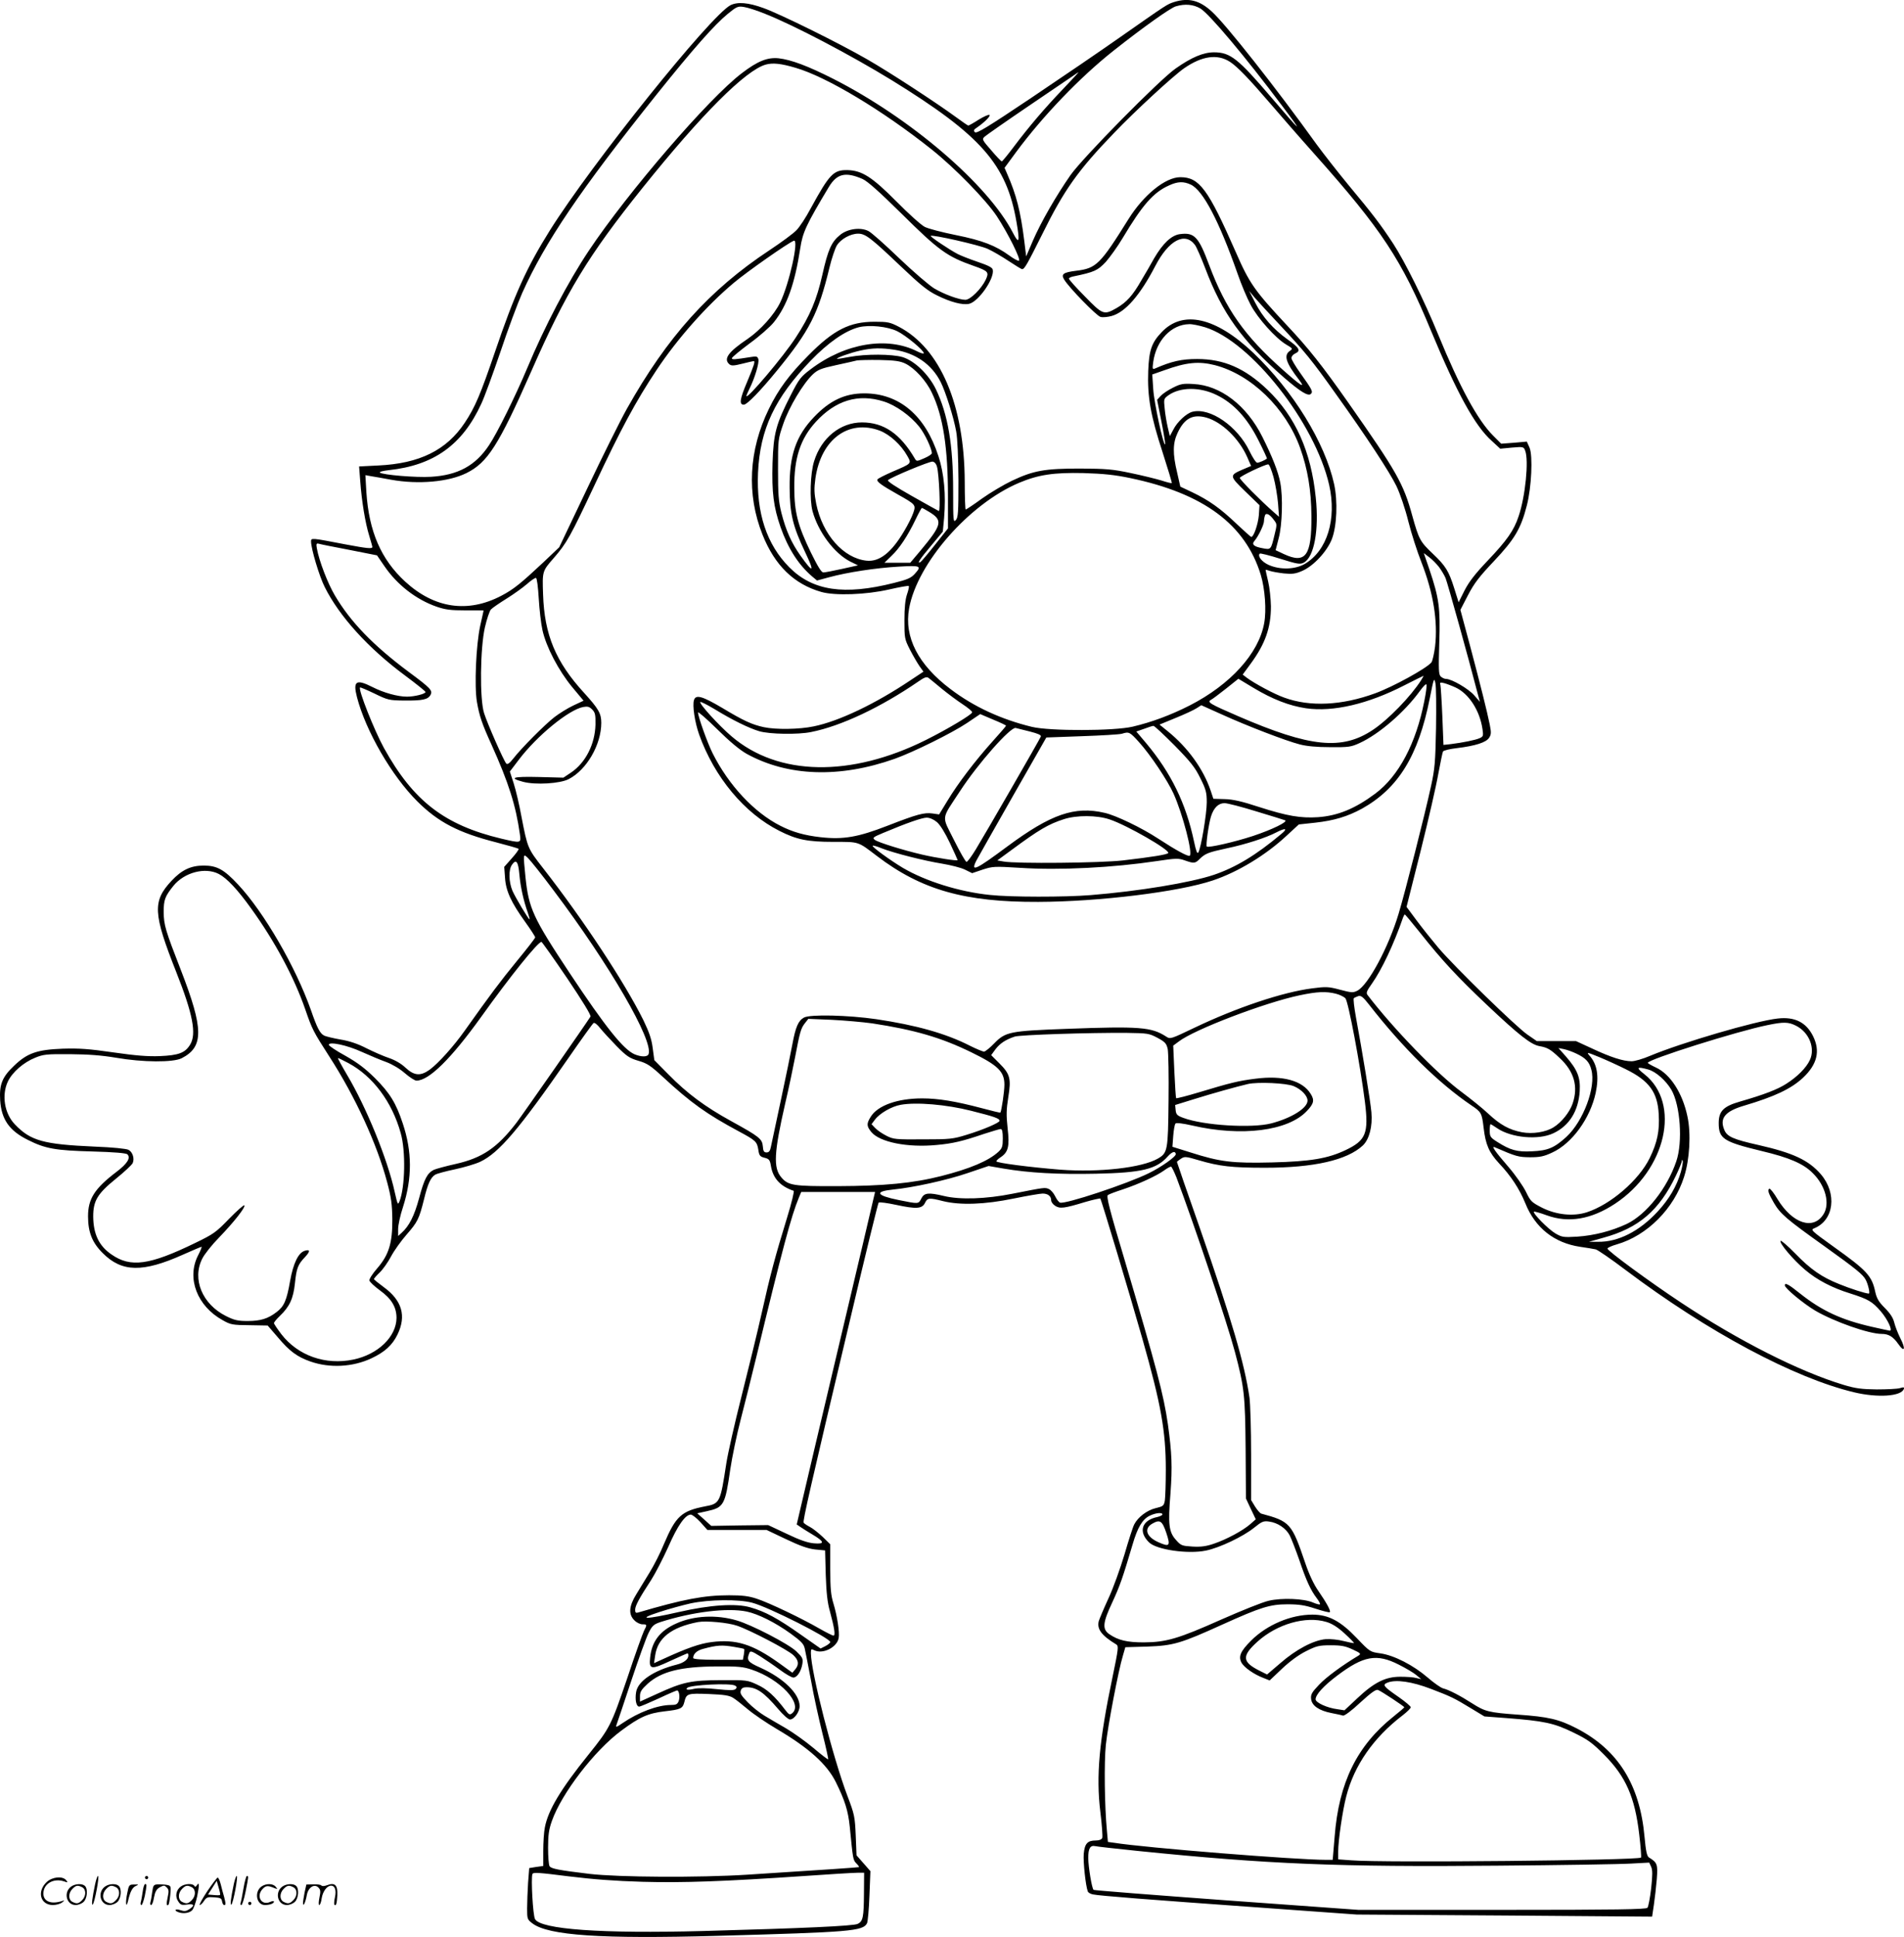
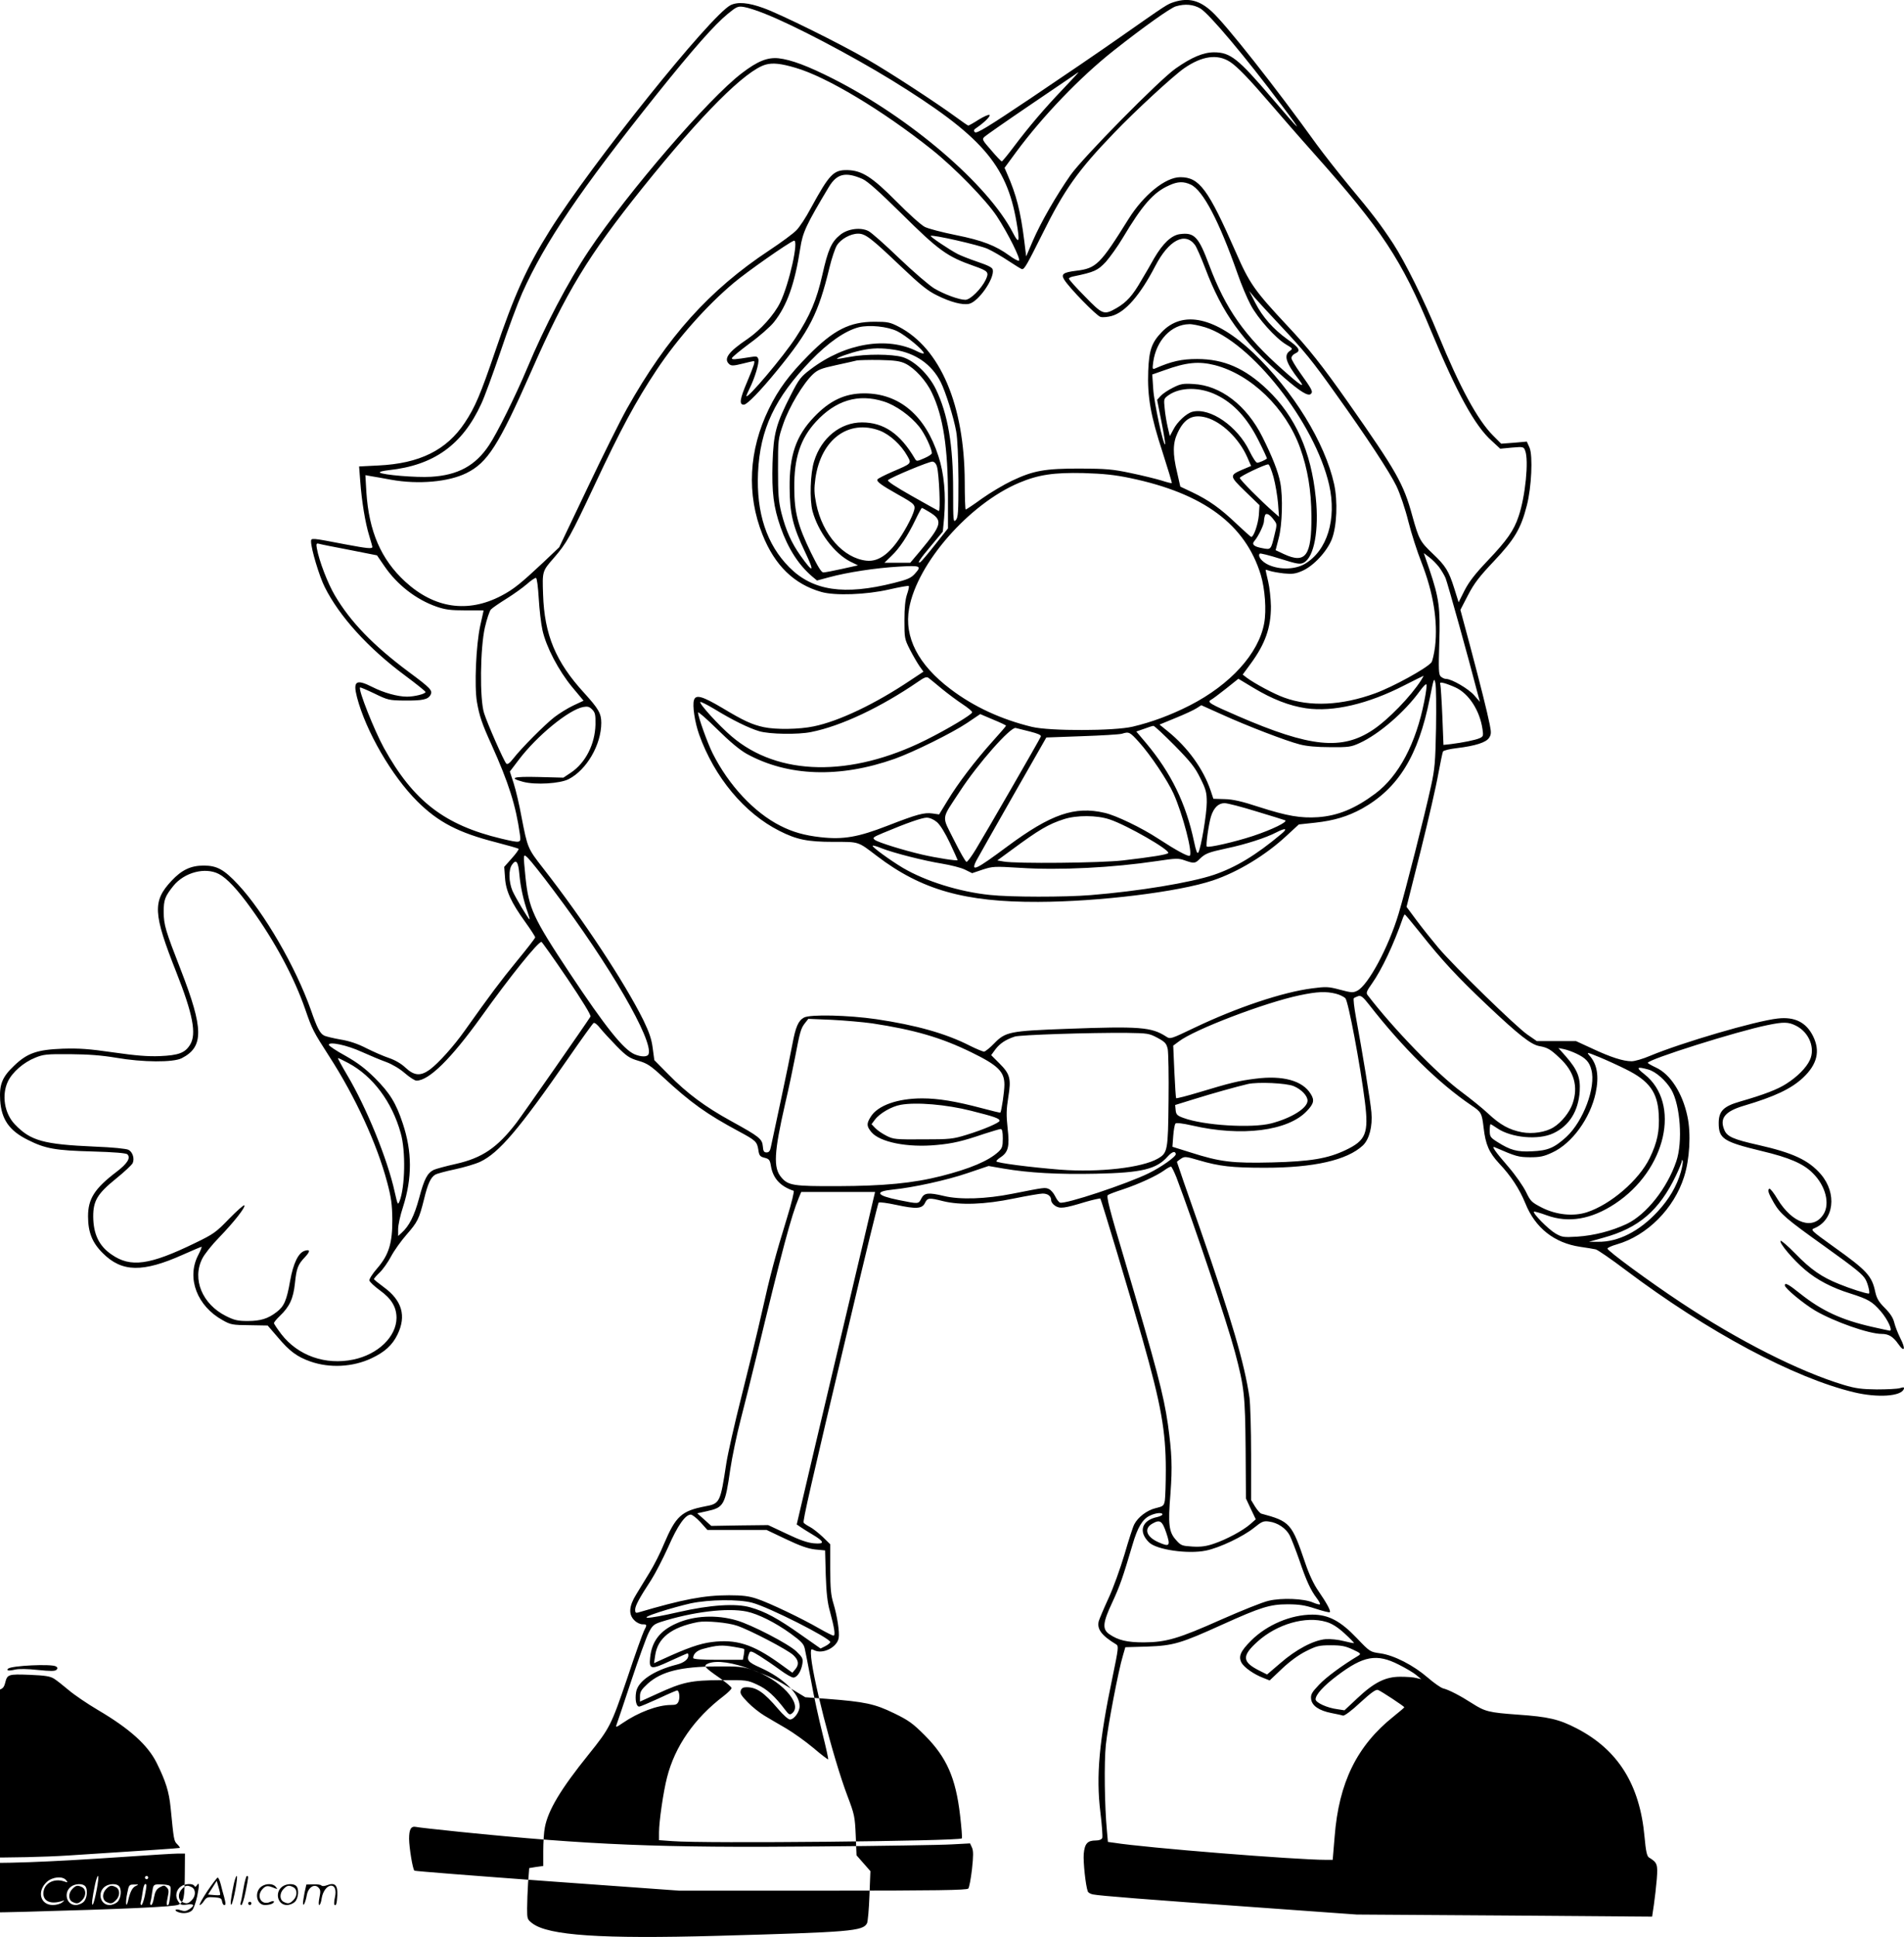
<svg xmlns="http://www.w3.org/2000/svg" version="1.0" viewBox="0 0 1180.818 1200.626" preserveAspectRatio="xMidYMid meet">
  <g transform="translate(-0.093,1200.835) scale(0.1,-0.1)" fill="#000000" stroke="none">
-     <path d="M7283 11996 c-45 -15 -38 -10 -338 -220 -115 -81 -362 -249 -548 -374 -273 -183 -339 -223 -350 -213 -10 10 -7 16 13 29 45 31 85 70 78 78 -4 4 -34 -9 -67 -29 -32 -21 -62 -37 -65 -37 -3 0 -39 25 -80 55 -116 85 -408 276 -546 355 -175 101 -538 280 -643 318 -96 35 -162 40 -206 18 -124 -65 -861 -983 -1120 -1396 -144 -230 -219 -396 -340 -752 -91 -267 -124 -344 -187 -439 -113 -171 -281 -254 -537 -266 l-119 -6 7 -91 c9 -124 31 -258 55 -336 11 -36 20 -68 20 -72 0 -13 -33 -9 -167 16 -213 41 -213 41 -213 18 0 -45 51 -216 85 -283 91 -182 270 -379 498 -548 70 -52 127 -98 127 -102 0 -12 -69 -29 -115 -29 -57 0 -145 24 -215 60 -101 51 -121 37 -95 -64 55 -210 215 -487 375 -646 129 -128 253 -193 488 -253 73 -19 136 -37 139 -40 3 -4 -16 -30 -42 -59 l-47 -53 5 -68 c5 -81 38 -153 127 -276 33 -46 60 -88 60 -93 0 -5 -51 -71 -113 -146 -104 -127 -166 -210 -323 -431 -70 -99 -164 -203 -218 -243 -57 -41 -96 -38 -150 12 -26 25 -66 48 -102 60 -33 11 -95 38 -139 60 -54 28 -107 46 -163 55 -45 8 -92 19 -102 25 -25 13 -43 48 -81 158 -95 268 -291 606 -451 777 -88 94 -131 118 -214 118 -80 0 -136 -27 -199 -94 -119 -127 -115 -202 29 -566 103 -260 127 -384 86 -450 -31 -51 -71 -66 -187 -71 -76 -3 -149 3 -289 23 -152 22 -211 26 -313 23 -160 -6 -221 -27 -303 -106 -74 -70 -92 -117 -86 -214 8 -119 57 -189 173 -246 107 -54 171 -65 397 -71 138 -4 211 -10 219 -18 22 -22 -1 -58 -67 -108 -137 -104 -177 -168 -177 -276 0 -99 26 -164 92 -229 118 -118 248 -120 496 -9 60 27 113 49 116 49 3 0 -7 -25 -23 -56 -70 -140 -4 -312 154 -399 49 -28 61 -30 166 -31 l113 -2 63 -73 c73 -87 120 -121 202 -150 120 -42 262 -35 379 20 81 38 129 81 161 147 56 115 29 211 -85 294 -34 25 -61 47 -61 50 0 3 16 22 36 41 19 18 51 63 70 99 19 36 62 96 96 135 69 79 78 97 109 221 23 95 41 134 69 151 9 6 64 21 121 33 57 12 128 33 158 47 116 55 240 200 545 640 81 117 152 216 158 220 7 4 24 -10 42 -33 17 -21 63 -71 102 -111 62 -63 80 -74 134 -90 55 -16 75 -29 154 -102 172 -159 269 -228 468 -335 106 -57 114 -64 122 -115 5 -35 10 -42 38 -49 29 -7 34 -14 40 -51 13 -77 58 -126 141 -154 5 -1 -12 -73 -41 -167 -72 -234 -105 -356 -157 -590 -25 -113 -82 -344 -125 -515 -43 -170 -86 -359 -95 -420 -37 -241 -39 -247 -132 -264 -145 -28 -181 -61 -253 -230 -23 -57 -64 -137 -90 -179 -26 -42 -63 -104 -83 -136 -46 -74 -49 -125 -12 -161 13 -14 36 -25 50 -25 29 0 30 -2 10 -40 -8 -16 -56 -149 -105 -297 -99 -290 -107 -306 -238 -469 -175 -217 -252 -347 -272 -453 -6 -29 -10 -95 -10 -146 l0 -93 -44 -6 -43 -7 -7 -91 c-3 -50 -6 -122 -6 -159 0 -65 1 -69 33 -93 99 -75 427 -97 1147 -77 826 23 903 29 928 78 5 10 12 87 15 171 l6 152 -43 49 -43 49 -5 123 c-5 117 -8 131 -51 244 -91 240 -227 772 -227 886 0 26 2 28 19 19 53 -28 142 16 153 74 7 35 -9 138 -32 214 -16 52 -20 93 -20 216 l0 152 -47 46 c-27 25 -62 53 -80 62 -17 9 -34 20 -38 26 -6 10 37 202 291 1271 91 387 170 708 174 713 5 4 53 -2 108 -14 126 -27 162 -25 180 13 15 31 25 32 112 10 106 -26 258 -21 437 16 83 17 165 31 180 31 33 0 53 -16 53 -42 0 -10 11 -25 25 -34 29 -19 56 -16 187 24 48 14 90 23 93 21 6 -7 181 -588 261 -870 116 -408 145 -572 145 -810 0 -86 -3 -172 -6 -192 -6 -33 -11 -36 -57 -47 -54 -13 -110 -56 -133 -101 -8 -15 -35 -99 -60 -185 -26 -87 -70 -210 -100 -274 -29 -63 -56 -127 -60 -141 -12 -49 18 -89 109 -144 15 -9 13 -27 -23 -200 -84 -400 -103 -615 -76 -838 10 -80 15 -153 12 -161 -4 -10 -19 -16 -40 -16 -52 0 -69 -19 -75 -83 -4 -51 12 -198 25 -232 2 -8 17 -16 31 -19 43 -9 339 -32 1012 -80 l625 -45 916 -6 916 -7 11 74 c6 40 14 112 18 159 7 92 3 102 -49 134 -12 8 -19 38 -27 127 -29 324 -164 540 -421 673 -110 57 -177 72 -364 85 -181 13 -204 19 -284 70 -73 47 -146 85 -181 93 -14 4 -57 34 -95 67 -88 76 -208 138 -294 150 -63 9 -64 9 -145 94 -102 107 -176 146 -276 146 -133 0 -282 -63 -380 -161 -67 -67 -80 -99 -59 -138 17 -29 76 -71 134 -93 l40 -16 78 74 c49 46 104 86 149 108 64 32 79 36 152 36 66 0 91 -5 136 -26 50 -23 53 -27 36 -38 -99 -59 -201 -134 -244 -180 -45 -47 -53 -61 -50 -88 4 -42 49 -73 126 -88 31 -6 64 -13 72 -16 9 -2 54 31 107 81 68 62 97 83 110 78 20 -7 163 -102 163 -107 0 -3 -30 -28 -66 -57 -227 -181 -340 -409 -366 -746 l-12 -143 -40 0 c-188 0 -1125 75 -1317 106 l-37 5 -6 67 c-15 156 -18 426 -7 534 12 116 78 463 106 554 l15 52 138 4 c160 6 205 19 465 137 237 107 295 125 402 125 71 0 107 -5 174 -27 46 -15 86 -25 89 -22 8 7 -20 58 -71 132 -28 40 -57 101 -82 175 -83 244 -93 256 -272 304 -7 2 -24 21 -38 43 l-25 41 0 282 c0 156 -5 315 -10 353 -31 212 -110 482 -309 1054 -78 221 -141 405 -141 407 0 2 11 11 25 20 23 15 30 14 112 -10 126 -37 204 -46 408 -46 305 0 510 47 608 138 40 38 61 119 53 206 -6 70 -56 374 -96 590 -11 61 -17 113 -13 117 5 4 17 9 28 13 16 5 30 -6 65 -51 212 -272 433 -489 637 -627 61 -41 64 -47 75 -138 12 -105 34 -154 96 -221 74 -78 126 -158 163 -248 61 -152 179 -245 339 -269 41 -6 85 -13 97 -16 11 -2 96 -60 187 -129 508 -382 1043 -668 1416 -757 146 -35 293 -25 308 21 4 11 -1 12 -24 5 -16 -5 -81 -8 -144 -8 -93 1 -132 6 -205 28 -273 82 -651 273 -1010 511 -195 129 -455 320 -455 334 0 5 26 17 58 26 188 54 355 222 417 418 35 108 44 270 21 375 -30 144 -106 262 -195 303 -28 13 -50 26 -51 29 -1 21 554 196 742 234 101 21 131 20 178 -4 81 -41 120 -139 85 -213 -22 -47 -76 -102 -145 -146 -54 -35 -136 -67 -289 -111 -101 -29 -131 -59 -131 -133 0 -97 29 -116 265 -173 173 -41 261 -79 319 -138 79 -78 107 -189 66 -254 -63 -101 -193 -58 -285 93 -23 39 -46 68 -51 65 -13 -7 -6 -29 29 -89 40 -68 78 -100 312 -267 198 -142 240 -176 257 -209 14 -26 28 -85 19 -85 -19 0 -116 31 -184 59 -108 43 -176 90 -273 190 -46 47 -87 82 -90 78 -12 -11 78 -118 152 -180 73 -62 166 -111 279 -146 113 -36 137 -50 190 -111 42 -49 76 -120 56 -120 -3 0 -53 11 -111 24 -189 43 -310 99 -445 206 -72 58 -95 70 -95 51 0 -18 115 -113 189 -157 119 -69 332 -144 412 -144 43 0 71 -17 103 -63 39 -56 47 -30 12 37 -14 28 -31 71 -37 95 -7 30 -25 58 -59 92 -38 38 -50 59 -59 99 -21 100 -52 133 -255 278 -143 103 -148 107 -123 117 122 50 142 215 41 334 -76 88 -172 133 -388 182 -156 35 -194 52 -211 93 -31 73 4 116 123 151 189 56 291 104 365 173 88 83 108 165 62 258 -43 86 -114 121 -219 109 -138 -15 -597 -150 -791 -231 -44 -19 -96 -34 -115 -34 -52 0 -130 25 -245 79 l-100 46 -121 0 -122 0 -58 40 c-69 47 -455 423 -553 539 -38 45 -98 120 -133 167 l-64 86 88 349 c48 192 97 406 109 476 13 70 26 132 29 138 4 7 43 16 86 21 115 14 181 35 200 64 13 20 14 32 4 82 -18 88 -55 235 -121 484 l-61 227 47 91 c38 73 69 114 162 212 128 136 166 200 203 344 29 112 38 307 17 358 l-17 38 -79 -7 -80 -6 -50 50 c-96 96 -207 300 -341 627 -86 211 -207 453 -280 565 -80 121 -125 180 -275 360 -66 80 -156 195 -200 255 -250 348 -561 742 -648 821 -76 70 -144 88 -234 60z m162 -40 c55 -33 276 -295 510 -607 133 -177 121 -168 -66 51 -210 246 -258 284 -359 284 -66 0 -140 -31 -239 -101 -102 -72 -573 -550 -651 -660 -89 -128 -182 -289 -233 -406 l-42 -98 -12 98 c-23 183 -49 284 -106 414 l-16 37 72 98 c165 223 396 464 605 629 181 143 351 264 385 274 58 17 108 12 152 -13z m-2700 -33 c178 -70 532 -256 785 -411 555 -342 714 -522 775 -880 22 -125 16 -141 -22 -67 -155 300 -635 711 -1113 954 -160 81 -262 119 -340 128 -69 7 -130 -17 -228 -92 -204 -154 -708 -739 -949 -1100 -129 -193 -274 -469 -383 -730 -71 -169 -186 -402 -236 -476 -84 -127 -193 -186 -359 -196 -92 -6 -304 12 -318 26 -5 5 20 11 55 15 280 30 457 157 574 412 19 40 72 185 119 323 46 138 107 301 134 362 142 317 360 639 836 1234 226 282 358 431 440 498 55 45 63 48 100 42 22 -3 81 -22 130 -42z m2884 -298 c45 -29 119 -106 247 -255 54 -63 180 -208 281 -321 413 -464 537 -651 718 -1089 162 -389 273 -592 378 -685 l52 -48 73 7 c71 6 73 5 82 -20 23 -60 1 -283 -41 -406 -29 -88 -73 -150 -192 -275 -78 -82 -115 -130 -143 -184 l-37 -74 -27 86 c-34 108 -53 139 -133 215 -79 75 -86 88 -127 234 -55 202 -98 276 -399 705 -159 226 -244 334 -377 475 -203 217 -234 261 -320 458 -171 389 -225 462 -343 462 -92 0 -227 -109 -321 -259 -176 -282 -200 -306 -325 -321 -81 -10 -95 -21 -74 -55 30 -50 201 -225 225 -231 14 -4 45 -1 70 6 85 24 176 129 270 310 83 160 184 213 246 130 10 -14 38 -78 63 -143 106 -281 229 -451 488 -678 103 -89 151 -119 168 -102 14 14 7 27 -66 129 -30 42 -55 84 -55 93 0 10 11 23 25 29 35 16 24 35 -51 88 -86 62 -153 137 -198 225 l-38 74 33 -40 c19 -22 91 -101 161 -175 151 -161 196 -216 341 -420 193 -269 338 -491 378 -574 22 -45 55 -142 74 -219 19 -76 56 -190 81 -253 74 -189 103 -366 85 -523 -6 -46 -16 -90 -23 -99 -31 -37 -236 -150 -348 -191 -208 -76 -405 -85 -564 -27 -63 22 -187 89 -235 125 l-23 18 47 64 c93 126 128 226 128 359 -1 47 -8 116 -17 153 -9 38 -16 70 -16 72 0 3 11 0 25 -5 14 -5 53 -12 88 -16 52 -5 72 -3 115 16 69 30 153 120 183 197 31 81 37 234 14 340 -57 259 -255 579 -501 814 -234 222 -438 268 -570 127 -61 -64 -77 -111 -82 -239 -6 -160 15 -278 89 -504 33 -103 59 -188 57 -191 -2 -2 -31 5 -64 16 -33 10 -118 31 -190 46 -113 24 -152 27 -314 28 -219 0 -289 -12 -424 -76 -50 -24 -133 -73 -185 -110 -52 -38 -98 -68 -101 -68 -3 0 -6 78 -6 173 -2 474 -151 826 -409 960 -54 28 -69 31 -150 31 -154 0 -254 -50 -410 -208 -120 -121 -186 -210 -245 -331 -126 -257 -140 -531 -40 -781 76 -191 196 -307 365 -355 85 -24 278 -17 418 15 66 15 121 25 124 22 3 -3 -2 -26 -11 -52 -11 -33 -16 -83 -16 -161 0 -110 1 -116 34 -181 19 -37 46 -83 59 -102 l25 -35 -80 -53 c-219 -147 -444 -254 -600 -286 -90 -19 -235 -21 -310 -5 -74 16 -126 40 -259 120 -122 72 -163 84 -174 48 -11 -33 5 -138 32 -214 95 -265 281 -488 498 -597 106 -54 175 -68 334 -68 163 0 150 4 271 -88 276 -210 545 -286 1000 -284 376 1 872 62 1083 133 155 52 327 156 457 277 l76 70 102 11 c117 13 200 38 290 87 225 126 349 327 420 683 25 126 27 132 35 95 5 -21 6 -147 4 -279 -4 -211 -8 -255 -31 -359 -39 -180 -160 -655 -201 -791 -63 -210 -190 -445 -257 -478 -26 -13 -37 -12 -108 7 -71 19 -86 19 -171 8 -182 -23 -469 -119 -732 -245 -147 -70 -148 -71 -175 -53 -90 58 -164 64 -617 47 -351 -13 -378 -18 -448 -90 -27 -28 -56 -51 -63 -51 -8 0 -47 16 -87 36 -151 77 -334 128 -582 165 -173 25 -409 31 -448 10 -35 -19 -52 -58 -72 -166 -9 -49 -41 -205 -71 -345 -30 -140 -58 -271 -62 -290 -5 -26 -12 -35 -27 -35 -16 0 -21 8 -23 37 -4 47 -20 60 -198 158 -160 88 -271 170 -387 288 l-88 89 -10 74 c-7 56 -21 97 -58 174 -117 235 -372 622 -622 942 -96 123 -96 124 -134 319 -13 73 -35 165 -48 206 l-24 74 54 71 c113 150 311 312 401 329 27 5 38 2 55 -15 19 -19 22 -32 21 -94 -3 -121 -61 -236 -151 -297 l-48 -32 -153 4 c-160 4 -190 -5 -96 -30 76 -20 229 -11 282 17 111 57 202 213 202 349 0 58 -17 87 -106 185 -177 193 -247 361 -255 612 -5 142 -5 143 66 224 81 93 103 133 255 456 161 343 254 516 383 710 129 194 311 400 480 541 78 66 336 247 371 260 34 13 -28 -267 -85 -384 -37 -75 -121 -169 -201 -224 -122 -82 -152 -125 -113 -158 12 -10 28 -9 80 4 35 9 67 16 70 16 11 0 3 -25 -41 -130 -45 -106 -50 -140 -20 -140 20 0 101 83 208 214 200 245 254 350 323 635 14 58 35 120 46 138 25 40 85 73 132 73 45 0 79 -26 265 -203 122 -116 167 -152 225 -180 82 -41 158 -61 198 -52 58 13 158 156 147 211 -2 14 -28 27 -93 49 -50 17 -106 39 -125 49 -52 27 -172 108 -167 112 9 10 303 -57 353 -80 31 -14 89 -48 131 -76 41 -27 78 -50 83 -50 15 0 32 31 125 217 135 273 220 394 445 627 130 136 370 357 436 402 110 76 206 89 283 39z m-2694 -37 c193 -56 540 -264 845 -507 143 -114 336 -312 403 -413 69 -105 152 -271 137 -276 -5 -2 -32 12 -59 32 -85 62 -167 94 -331 127 -85 17 -173 40 -194 51 -22 11 -101 82 -175 157 -153 154 -215 193 -306 195 -85 1 -110 -25 -226 -237 -29 -55 -69 -116 -89 -136 -20 -21 -95 -76 -166 -123 -374 -247 -635 -538 -885 -983 -40 -71 -151 -294 -246 -494 l-174 -365 -99 -94 c-139 -130 -184 -167 -261 -207 -207 -108 -414 -78 -595 88 -150 138 -225 311 -241 556 l-6 104 39 -7 c21 -3 75 -13 119 -21 170 -31 358 -14 469 41 131 65 199 172 401 629 217 494 354 719 691 1139 365 455 639 729 764 764 43 12 94 7 185 -20z m1659 -131 c-114 -119 -213 -235 -307 -360 -36 -48 -69 -88 -73 -89 -4 0 -33 30 -65 68 -57 65 -59 69 -42 85 10 9 133 95 273 190 140 95 266 181 280 190 14 10 27 19 29 19 2 0 -41 -46 -95 -103z m-1244 -558 c31 -14 102 -77 240 -213 234 -232 285 -268 450 -326 91 -32 96 -39 74 -86 -27 -56 -95 -124 -126 -124 -39 0 -132 34 -194 71 -31 19 -129 103 -217 187 -87 84 -173 160 -190 168 -48 25 -128 15 -175 -23 -55 -44 -76 -92 -111 -248 -35 -155 -76 -253 -165 -389 -75 -116 -306 -389 -306 -362 0 4 9 24 19 45 32 63 62 162 55 183 -5 17 -12 19 -42 14 -108 -17 -122 -18 -122 -8 0 6 49 46 109 91 61 44 129 104 152 133 81 102 129 237 163 458 15 98 36 144 177 379 50 83 103 96 209 50z m2036 -35 c76 -36 175 -225 290 -552 23 -67 60 -154 81 -193 44 -84 156 -208 220 -246 42 -25 43 -26 23 -40 -39 -27 -25 -73 58 -180 42 -56 11 -37 -98 60 -242 214 -358 380 -460 652 -66 177 -92 204 -182 192 -52 -7 -105 -57 -159 -149 -21 -38 -57 -100 -80 -138 -53 -93 -91 -135 -153 -171 -79 -45 -86 -42 -197 72 -55 55 -99 105 -99 110 0 5 12 11 28 14 131 27 151 37 201 90 26 30 73 95 104 147 123 206 191 284 288 327 54 25 90 26 135 5z m88 -884 c285 -88 682 -593 770 -977 48 -213 -12 -408 -151 -490 -60 -35 -154 -38 -225 -6 -42 19 -70 55 -54 70 3 3 60 -11 126 -32 108 -34 124 -36 147 -24 64 34 95 202 74 403 -29 286 -126 502 -299 668 -140 134 -271 191 -437 191 -96 0 -158 -14 -259 -58 -18 -8 -19 -5 -13 40 19 134 112 232 223 234 18 1 61 -8 98 -19z m-1908 -25 c53 -26 164 -118 164 -136 0 -5 -18 0 -40 11 -186 95 -447 52 -661 -110 -61 -46 -72 -59 -123 -159 -93 -182 -108 -239 -114 -424 -5 -182 6 -270 50 -397 47 -133 112 -234 197 -306 l29 -24 74 20 c114 31 291 58 431 66 140 8 146 5 100 -46 -23 -25 -47 -35 -128 -55 -309 -78 -504 -49 -649 97 -140 141 -205 336 -194 586 12 269 104 464 327 695 108 112 213 185 298 207 66 16 178 5 239 -25z m-16 -115 c130 -21 229 -90 285 -200 30 -60 81 -220 96 -306 8 -42 13 -159 14 -301 0 -203 -2 -234 -17 -249 -15 -15 -16 -3 -16 182 0 286 -32 473 -107 630 -45 92 -132 176 -207 199 -66 19 -228 20 -328 1 -41 -8 -76 -13 -78 -12 -6 6 84 38 143 51 75 17 131 18 215 5z m65 -85 c58 -28 130 -106 165 -181 70 -145 100 -341 100 -648 l0 -193 -80 -101 c-43 -55 -84 -103 -90 -107 -26 -16 -4 19 64 99 l74 89 8 85 c12 145 0 275 -35 382 -81 253 -243 390 -460 390 -121 0 -215 -45 -312 -147 -111 -116 -153 -237 -151 -438 1 -161 20 -240 97 -401 60 -126 50 -132 -31 -18 -55 78 -89 154 -117 263 -18 73 -21 115 -21 271 0 184 0 186 33 282 36 104 122 248 183 306 30 28 51 37 144 57 60 13 118 26 129 29 11 2 74 4 140 3 95 -2 128 -7 160 -22z m1920 -10 c225 -58 440 -266 529 -513 47 -131 69 -263 70 -422 2 -247 -36 -299 -171 -236 l-51 24 19 74 c22 81 27 255 10 344 -13 69 -49 160 -111 284 -98 196 -260 320 -428 328 -62 4 -80 1 -125 -22 -29 -14 -64 -37 -77 -51 l-23 -25 27 -136 c15 -75 25 -138 23 -140 -11 -11 -69 260 -74 342 l-6 91 74 26 c138 50 214 57 314 32z m13 -186 c104 -51 187 -141 256 -277 32 -63 56 -115 54 -116 -11 -10 -49 -26 -60 -26 -8 0 -29 33 -48 72 -74 154 -245 272 -354 244 -36 -9 -94 -62 -118 -110 l-22 -41 -13 55 c-7 30 -16 82 -19 116 -6 59 -6 61 23 82 73 52 197 53 301 1z m-2067 -39 c75 -23 167 -89 221 -157 34 -42 78 -136 78 -164 0 -6 -21 -20 -47 -31 -45 -20 -48 -20 -58 -3 -91 155 -193 225 -328 225 -134 0 -252 -95 -297 -240 -24 -75 -29 -239 -10 -310 35 -128 134 -261 233 -312 l49 -24 -99 -22 c-54 -12 -106 -22 -116 -22 -12 0 -34 36 -77 123 -81 167 -103 250 -103 402 -2 184 38 304 133 408 123 134 263 177 421 127z m2001 -100 c96 -27 202 -129 253 -243 l25 -57 -50 -21 c-86 -37 -86 -40 14 -137 l88 -85 -4 -62 c-5 -57 -32 -135 -47 -135 -3 0 -44 37 -91 81 -99 95 -172 147 -275 196 l-74 35 -20 88 c-28 116 -27 182 3 245 42 90 94 118 178 95z m-2025 -81 c62 -24 132 -87 171 -157 27 -48 28 -46 -91 -97 -48 -21 -90 -42 -94 -48 -8 -13 22 -35 125 -93 114 -64 114 -65 96 -117 -8 -23 -33 -73 -56 -111 -79 -134 -154 -192 -234 -183 -143 16 -272 162 -311 352 -13 67 -14 93 -5 159 35 241 205 367 399 295z m355 -224 c13 -46 23 -278 11 -274 -5 2 -80 44 -167 93 -101 57 -154 92 -148 98 18 18 257 117 276 115 12 -1 23 -13 28 -32z m2087 -64 c12 -44 24 -117 28 -163 l6 -83 -34 30 c-79 69 -209 200 -209 211 0 10 153 83 176 84 7 0 21 -36 33 -79z m-889 -6 c455 -95 714 -287 810 -600 26 -87 36 -220 21 -300 -34 -187 -209 -380 -461 -509 -118 -60 -236 -104 -355 -132 -115 -27 -514 -28 -625 -1 -189 46 -359 124 -503 233 -202 152 -290 323 -258 501 50 280 372 648 683 779 119 50 214 64 398 60 127 -4 194 -11 290 -31z m-1251 -207 c92 -55 87 -79 -53 -247 l-60 -71 -80 0 -80 0 43 42 c51 48 102 126 150 226 19 40 37 72 39 72 3 0 21 -10 41 -22z m2144 -55 c18 -23 18 -27 2 -91 -22 -91 -22 -92 -73 -82 -56 10 -71 24 -50 47 23 27 58 99 58 122 0 11 3 26 6 35 7 18 30 7 57 -31z m-5736 -183 l172 -34 46 -67 c79 -116 197 -207 323 -251 55 -19 88 -23 180 -23 61 0 112 0 112 -1 0 0 -9 -43 -21 -95 -26 -120 -37 -376 -20 -473 15 -86 32 -136 89 -261 108 -240 152 -379 177 -557 8 -57 9 -57 -115 -28 -352 84 -546 233 -728 562 -59 107 -161 363 -148 375 2 2 42 -15 90 -38 82 -40 91 -42 184 -43 113 -1 147 6 163 35 14 27 2 41 -136 143 -221 165 -360 309 -457 473 -44 74 -98 214 -112 292 -5 28 -3 33 12 29 9 -3 94 -20 189 -38z m6758 -106 c14 -19 33 -50 41 -69 12 -29 144 -502 197 -708 l16 -59 -35 40 c-34 40 -140 102 -175 102 -10 0 -24 7 -33 15 -13 13 -14 44 -9 208 7 217 -1 277 -61 455 l-35 102 34 -26 c19 -14 45 -41 60 -60z m-5583 -194 c4 -68 14 -157 23 -197 23 -105 100 -251 184 -353 l71 -85 -64 -30 c-34 -16 -87 -49 -117 -72 -58 -45 -205 -192 -256 -258 -21 -27 -35 -37 -42 -30 -15 15 -118 249 -138 313 -28 88 -24 403 5 531 12 52 29 102 37 111 9 10 53 40 98 68 45 28 102 69 127 91 25 22 50 39 55 37 6 -1 13 -58 17 -126z m2501 -562 c38 -31 96 -74 128 -95 32 -21 59 -43 59 -50 0 -13 -148 -102 -286 -171 -467 -233 -917 -225 -1206 22 -80 68 -203 204 -194 213 3 3 43 -17 88 -44 111 -68 211 -117 277 -137 64 -19 242 -22 323 -5 186 37 431 153 663 312 40 28 53 32 65 23 8 -6 46 -37 83 -68z m2972 55 c-65 -102 -205 -246 -300 -309 -192 -128 -389 -108 -835 85 -178 77 -195 87 -168 102 10 5 52 37 94 70 l75 60 93 -56 c118 -71 224 -112 327 -127 169 -24 385 27 609 142 63 32 117 59 119 59 2 1 -5 -11 -14 -26z m19 -131 c-51 -261 -158 -464 -304 -573 -125 -93 -231 -137 -355 -146 -107 -7 -191 7 -365 63 -106 35 -164 48 -214 49 l-70 2 -17 51 c-45 133 -141 266 -264 366 l-53 43 102 42 c55 22 114 50 129 60 l28 18 127 -57 c156 -71 398 -164 484 -186 42 -11 105 -17 188 -17 115 -1 130 1 184 26 120 55 278 192 371 320 24 33 41 50 43 41 2 -8 -4 -54 -14 -102z m194 85 c82 -38 150 -142 167 -258 6 -41 5 -46 -17 -56 -26 -12 -107 -28 -179 -37 l-46 -5 -7 177 c-4 97 -10 185 -12 195 -5 15 -1 17 23 11 15 -4 47 -16 71 -27z m-4397 -411 c256 -141 577 -152 919 -31 115 41 354 159 447 221 l83 56 80 -34 c44 -18 80 -35 80 -38 0 -3 -39 -48 -86 -100 -105 -117 -213 -258 -279 -368 l-50 -82 -41 6 c-51 7 -94 -4 -279 -76 -183 -71 -274 -87 -416 -71 -98 11 -173 32 -249 71 -162 82 -320 251 -419 448 -32 63 -91 228 -91 254 0 7 53 -39 118 -103 78 -77 139 -128 183 -153z m2654 52 c101 -103 127 -136 160 -203 35 -70 40 -89 40 -150 0 -70 -35 -280 -52 -310 -7 -12 -14 6 -27 67 -50 236 -142 425 -297 610 l-61 72 49 17 c26 10 52 18 57 18 6 1 64 -54 131 -121z m-897 86 c51 -13 71 -22 68 -31 -8 -20 -349 -611 -403 -699 -26 -43 -52 -78 -58 -78 -5 -1 -40 60 -77 134 -78 157 -83 122 37 305 110 169 313 399 345 391 8 -2 48 -12 88 -22z m677 -66 c72 -80 176 -236 214 -319 57 -127 121 -372 100 -385 -11 -6 -83 33 -195 106 -102 67 -264 145 -333 160 -185 43 -332 -8 -601 -207 -199 -148 -230 -162 -195 -91 10 18 111 198 226 399 l209 366 221 8 c121 4 233 11 247 15 45 14 49 12 107 -52z m727 -429 c90 -27 170 -52 178 -55 23 -8 -79 -58 -200 -98 -113 -37 -275 -74 -285 -65 -7 7 12 140 26 186 17 54 46 83 84 83 18 0 107 -23 197 -51z m-909 -50 c106 -35 374 -189 363 -208 -6 -10 -102 -25 -281 -46 -136 -16 -662 -21 -739 -7 l-40 7 90 66 c168 124 227 159 324 190 78 25 204 25 283 -2z m-1072 -16 c21 -18 50 -65 81 -130 26 -56 48 -104 48 -106 0 -7 -134 14 -220 34 -116 27 -271 75 -293 91 -17 13 -12 17 50 43 150 63 240 94 270 95 20 0 43 -10 64 -27z m2135 -75 c-155 -130 -281 -206 -416 -252 -146 -49 -467 -102 -765 -126 -159 -13 -497 -13 -625 1 -188 19 -399 85 -540 168 -80 48 -194 131 -187 137 2 3 28 -4 56 -16 77 -30 263 -77 374 -95 54 -9 118 -25 142 -37 l45 -22 65 22 c62 20 72 21 232 11 248 -16 575 1 849 42 119 18 134 18 173 4 57 -20 64 -19 92 9 35 34 53 41 168 66 116 24 245 66 306 98 60 31 75 26 31 -10z m-4511 -350 c348 -462 620 -932 588 -1014 -7 -18 -44 -18 -86 -1 -70 30 -181 169 -404 505 -226 341 -253 400 -273 592 -15 151 -15 149 16 119 14 -13 86 -103 159 -201z m-213 100 c7 -77 25 -160 52 -236 8 -23 13 -42 11 -42 -7 0 -87 134 -106 177 -23 55 -25 130 -3 161 26 37 39 21 46 -60z m-1864 3 c50 -26 116 -96 202 -216 145 -201 265 -424 334 -623 43 -125 50 -138 149 -292 161 -249 296 -542 359 -780 25 -94 31 -136 32 -230 1 -148 -22 -221 -95 -305 -28 -32 -49 -65 -47 -74 2 -9 31 -36 65 -61 72 -52 103 -104 103 -171 -1 -116 -114 -226 -268 -258 -172 -36 -343 24 -446 157 -25 33 -46 64 -46 69 0 5 16 25 36 44 61 58 84 108 94 203 10 94 18 116 63 163 33 35 32 49 -3 38 -39 -13 -70 -76 -90 -187 -21 -120 -37 -157 -83 -192 -54 -42 -101 -56 -180 -56 -62 0 -83 5 -135 31 -146 73 -211 228 -147 355 13 27 60 86 104 131 92 95 167 190 157 200 -3 4 -46 -34 -94 -83 -81 -84 -96 -95 -212 -151 -282 -137 -399 -153 -517 -71 -78 53 -113 126 -114 236 0 97 26 141 141 234 52 42 99 86 104 97 12 28 0 68 -26 82 -13 7 -101 16 -210 20 -318 14 -397 36 -494 137 -66 68 -84 183 -44 267 28 58 97 118 169 147 51 21 71 23 216 22 115 -1 195 -7 285 -22 167 -29 355 -30 408 -3 138 71 136 182 -6 548 -95 244 -105 277 -106 358 0 76 8 97 60 162 68 84 197 118 282 74z m7449 -363 c137 -173 231 -274 417 -450 196 -185 272 -245 324 -254 50 -9 68 -19 125 -73 91 -84 117 -178 81 -283 -18 -53 -69 -117 -118 -147 -49 -31 -131 -43 -196 -31 -79 15 -135 46 -209 115 -36 34 -111 94 -166 135 -151 111 -424 393 -583 601 -10 13 -5 25 27 70 61 86 136 244 194 412 4 9 8 17 10 17 3 0 45 -51 94 -112z m-5289 -283 c93 -138 150 -230 145 -238 -22 -36 -423 -611 -459 -658 -119 -155 -212 -218 -375 -255 -63 -14 -125 -31 -138 -37 -40 -20 -59 -56 -91 -176 -30 -110 -61 -172 -109 -215 l-21 -19 0 43 c0 24 13 85 30 136 58 181 57 344 -1 518 -42 127 -80 189 -173 282 -61 60 -107 95 -183 138 -57 31 -103 62 -103 68 0 22 114 -2 205 -44 49 -22 118 -51 152 -63 37 -14 83 -41 115 -69 29 -25 61 -46 72 -46 77 0 214 135 401 395 181 253 352 465 374 465 3 0 75 -101 159 -225z m4767 -96 c24 -6 51 -19 60 -29 18 -20 92 -412 121 -643 24 -194 6 -238 -121 -298 -110 -52 -216 -70 -455 -76 -246 -6 -322 3 -506 62 l-112 35 5 67 c3 38 9 72 14 77 5 6 46 1 103 -12 307 -71 596 -34 712 90 43 45 48 67 24 105 -50 83 -173 117 -343 95 -105 -13 -157 -26 -349 -84 -76 -23 -140 -39 -143 -37 -2 3 -7 77 -11 165 l-7 161 35 26 c96 74 534 241 749 286 109 23 163 25 224 10z m-2875 -184 c263 -40 428 -88 616 -180 164 -80 204 -119 204 -200 0 -43 -18 -163 -25 -173 -2 -2 -54 11 -118 28 -159 42 -267 60 -367 60 -153 0 -276 -44 -319 -114 -27 -43 -26 -58 4 -95 53 -63 225 -97 403 -80 102 9 164 24 296 69 50 16 96 30 103 30 9 0 13 -17 13 -58 0 -51 -4 -61 -27 -83 -62 -57 -177 -105 -353 -150 -177 -45 -358 -62 -645 -63 -275 -1 -306 4 -349 55 -50 59 -45 153 24 455 22 94 49 222 61 285 31 163 37 183 61 214 l22 28 145 -6 c80 -4 193 -14 251 -22z m1770 -90 c48 -26 55 -35 63 -70 4 -22 7 -166 5 -320 -3 -310 -6 -323 -66 -358 -98 -57 -363 -87 -605 -69 -187 15 -397 42 -397 52 0 4 11 15 25 24 49 32 58 67 45 180 -9 83 -8 117 4 193 19 116 11 144 -55 210 l-51 51 27 37 c28 36 62 59 119 78 33 11 470 25 696 23 129 -2 137 -3 190 -31z m2596 -97 c58 -27 82 -52 94 -100 30 -108 -50 -320 -155 -417 -75 -68 -115 -85 -213 -89 -92 -5 -135 7 -215 58 -43 27 -47 33 -47 70 0 22 2 40 5 40 2 0 21 -11 41 -25 88 -60 257 -75 349 -31 98 46 155 137 163 261 5 85 -14 132 -85 214 l-47 53 35 -7 c19 -4 52 -16 75 -27z m309 -98 c144 -71 196 -142 203 -279 6 -103 -9 -174 -56 -271 -67 -137 -242 -288 -390 -336 -84 -27 -189 -16 -277 28 -66 34 -72 40 -100 98 -17 35 -65 104 -108 154 -85 98 -109 133 -86 123 134 -58 146 -61 219 -62 61 0 86 5 137 29 123 56 236 212 270 370 22 105 9 180 -40 233 -18 21 -12 19 64 -12 46 -19 120 -53 164 -75z m-7924 39 c152 -81 271 -240 325 -434 32 -111 27 -335 -7 -422 -11 -26 -12 -23 -30 56 -45 206 -177 528 -297 729 -33 56 -58 102 -55 102 3 0 32 -14 64 -31z m8062 -40 c47 -13 109 -68 143 -125 56 -96 72 -324 31 -444 -57 -168 -186 -330 -307 -388 -94 -44 -202 -72 -307 -79 -86 -5 -94 -4 -136 20 -44 26 -142 125 -133 135 3 2 39 -8 80 -23 135 -49 276 -25 423 72 317 209 411 622 182 803 -54 42 -48 49 24 29z m-2199 -103 c48 -20 86 -60 86 -90 0 -46 -99 -108 -225 -141 -121 -31 -419 -13 -545 34 -39 14 -45 21 -48 48 l-3 32 113 35 c122 38 266 78 338 95 61 14 239 6 284 -13z m-2000 -153 c143 -36 176 -47 176 -62 0 -12 -103 -56 -205 -87 -84 -26 -103 -28 -270 -28 -168 -1 -183 0 -226 22 -26 13 -57 34 -70 48 l-23 24 21 28 c29 39 103 82 159 92 97 18 284 2 438 -37z m1269 -268 c2 -16 -92 -82 -168 -119 -134 -66 -520 -194 -550 -182 -7 2 -21 20 -30 39 -9 19 -26 39 -39 45 -25 11 -23 11 -226 -29 -166 -33 -325 -38 -425 -14 -96 23 -122 20 -140 -15 -18 -36 -16 -35 -141 -10 -139 28 -153 53 -34 65 123 12 333 58 459 101 l133 45 92 -16 c158 -27 339 -37 574 -32 285 6 375 28 445 107 27 30 47 36 50 15z m3132 -112 c-26 -88 -72 -167 -144 -245 -113 -122 -245 -189 -370 -187 l-56 0 89 25 c220 60 347 169 451 386 19 40 35 79 36 88 0 10 2 11 6 3 2 -7 -3 -39 -12 -70z m-3128 -33 c112 -297 315 -902 363 -1083 58 -219 63 -267 66 -599 l2 -308 30 -64 31 -65 -34 -30 c-47 -41 -148 -95 -225 -121 -49 -17 -82 -21 -134 -18 -64 4 -71 6 -101 40 -45 49 -51 96 -35 290 12 164 9 247 -16 428 -27 186 -69 344 -270 1024 -93 310 -113 390 -102 397 7 5 49 21 93 35 99 33 209 84 255 117 19 14 39 25 44 24 4 -2 19 -32 33 -67z m-1879 -132 c-5 -24 -101 -430 -213 -903 -112 -473 -217 -918 -233 -988 l-30 -128 22 -15 c11 -8 45 -29 75 -47 76 -45 79 -61 10 -55 -38 3 -88 20 -169 59 l-115 54 -176 -2 -177 -3 -43 39 -44 39 59 13 c106 23 114 37 146 260 11 74 40 214 65 310 25 96 68 269 96 384 162 671 217 876 264 989 l15 36 229 0 229 0 -10 -42z m1792 -1957 c0 -5 -15 -12 -32 -16 -97 -20 -119 -92 -50 -158 47 -45 241 -73 352 -50 84 17 231 87 299 142 47 38 58 43 92 38 54 -7 106 -42 129 -87 10 -20 37 -89 59 -152 43 -127 70 -186 108 -236 14 -18 23 -36 20 -38 -3 -3 -22 2 -43 11 -57 25 -195 30 -275 11 -37 -8 -168 -61 -293 -116 -269 -120 -343 -141 -481 -142 -105 0 -160 13 -216 52 -43 31 -39 71 21 198 47 102 64 151 125 357 31 106 61 156 106 178 37 18 79 22 79 8z m-2865 -48 l43 -48 183 0 184 0 120 -57 c88 -42 137 -59 181 -64 l62 -6 4 -152 c4 -111 10 -171 26 -226 28 -104 35 -150 22 -150 -6 0 -46 20 -88 44 -107 62 -314 161 -389 185 -48 16 -88 21 -170 21 -156 0 -286 -25 -565 -107 -14 -4 -18 0 -18 17 0 25 25 71 100 186 25 39 72 130 105 203 58 133 106 201 140 201 9 0 36 -21 60 -47z m2889 -66 c27 -81 21 -89 -47 -59 -78 34 -94 86 -38 117 46 26 60 16 85 -58z m-2569 -433 c101 -26 485 -220 485 -244 0 -5 -13 -16 -30 -25 l-30 -15 -127 89 c-139 98 -217 140 -308 166 -89 26 -249 16 -445 -29 -205 -47 -265 -47 -120 0 58 19 146 43 195 54 115 24 297 26 380 4z m-33 -55 c71 -15 176 -67 273 -137 66 -48 81 -64 87 -93 4 -18 22 -108 39 -199 16 -91 48 -236 70 -324 22 -87 38 -160 36 -163 -2 -2 -44 30 -92 71 -49 41 -125 95 -169 121 -45 26 -105 61 -133 78 -29 17 -76 54 -104 83 -40 41 -50 56 -44 73 4 15 15 21 35 21 63 0 107 -30 197 -135 30 -36 63 -65 73 -65 26 0 60 47 60 83 0 76 -99 173 -243 238 -79 35 -87 46 -69 91 6 15 14 13 67 -20 33 -21 89 -59 124 -85 35 -26 72 -47 82 -47 23 0 48 37 56 84 5 34 2 40 -38 79 -49 46 -276 164 -369 191 -125 37 -266 30 -373 -18 -103 -45 -154 -112 -164 -212 -8 -75 5 -77 127 -20 55 25 102 46 105 46 3 0 5 -6 5 -14 0 -23 -28 -45 -73 -56 -142 -36 -240 -102 -251 -170 -8 -48 1 -90 19 -90 7 0 61 23 120 50 59 28 111 50 115 50 13 0 19 -41 10 -66 -8 -20 -17 -24 -48 -24 -82 0 -202 -45 -301 -113 -36 -25 -43 -27 -37 -11 4 10 45 132 91 271 46 138 95 274 109 301 22 44 32 52 73 66 197 63 415 90 535 65z m3594 -64 c35 -10 70 -32 113 -71 34 -31 60 -58 59 -60 -2 -2 -31 4 -63 12 -34 9 -83 14 -112 12 -75 -6 -185 -64 -282 -149 l-82 -70 -42 21 c-114 56 -117 93 -17 183 121 109 299 160 426 122z m-3653 -24 c82 -28 313 -149 348 -182 33 -31 37 -58 12 -88 l-18 -21 -83 60 c-164 117 -266 149 -417 130 -73 -9 -153 -37 -299 -104 l-59 -27 7 47 c15 109 100 176 266 208 50 9 186 -3 243 -23z m-19 -131 c32 -5 60 -11 62 -13 2 -2 1 -18 -2 -35 l-6 -32 -154 0 c-102 0 -154 4 -154 11 0 26 23 47 62 57 86 23 116 25 192 12z m4122 -110 c44 -22 93 -51 109 -65 l30 -25 -30 7 c-16 5 -61 8 -100 8 -92 0 -162 -35 -267 -134 l-79 -74 -45 7 c-63 8 -134 41 -134 61 0 29 50 84 134 147 163 123 245 138 382 68z m-4013 -31 c177 -59 320 -213 251 -270 -15 -12 -20 -10 -43 20 -65 86 -114 130 -174 157 -60 28 -66 29 -222 28 -188 -1 -238 -11 -397 -84 l-108 -49 0 34 c0 27 9 41 48 77 85 76 206 106 430 107 130 1 162 -2 215 -20z m4212 -119 c128 -49 144 -57 251 -122 l81 -49 134 -10 c236 -18 297 -31 416 -89 93 -45 118 -64 193 -139 134 -135 190 -262 217 -493 9 -76 14 -141 11 -144 -18 -17 -1599 -33 -1795 -17 l-83 6 0 48 c0 67 27 254 50 342 49 192 169 365 350 503 27 21 50 43 50 50 0 6 -33 34 -73 62 -98 68 -105 77 -70 91 52 20 150 6 268 -39z m-4315 20 c11 -7 12 -12 3 -21 -9 -9 -37 -9 -115 -1 -64 7 -118 8 -143 2 -38 -9 -55 -6 -42 6 19 19 270 31 297 14z m-12 -76 c16 -10 58 -43 91 -71 34 -29 115 -84 181 -123 197 -116 309 -217 364 -327 57 -115 77 -179 87 -278 20 -202 20 -206 41 -227 11 -11 18 -21 16 -23 -3 -2 -207 -16 -693 -47 -300 -19 -800 -16 -978 5 -192 23 -238 32 -248 48 -5 8 -9 59 -9 114 0 79 5 114 24 167 60 170 264 436 429 558 114 85 167 109 272 121 97 11 110 17 120 57 13 53 19 55 151 50 97 -4 128 -9 152 -24z m2512 -949 c807 -82 1244 -100 2225 -91 396 3 770 9 832 13 l112 6 12 -26 c9 -20 9 -51 0 -134 -7 -59 -17 -113 -23 -120 -8 -10 -194 -13 -902 -13 l-891 0 -818 59 c-450 33 -821 62 -824 65 -11 11 -32 140 -33 197 0 60 12 81 44 74 12 -3 131 -16 266 -30z m-3075 -191 c252 -7 505 2 1005 36 157 11 304 20 328 20 l42 0 -1 -127 c-1 -149 -6 -174 -39 -190 -28 -13 -333 -27 -955 -44 -634 -17 -1012 10 -1046 74 -13 22 -26 255 -16 279 4 12 42 9 223 -14 155 -19 289 -29 459 -34z M591 330 c-18 -85 -24 -135 -15 -127 12 11 43 177 33 177 -4 0 -12 -22 -18 -50z M900 370 c0 -5 5 -10 10 -10 6 0 10 5 10 10 0 6 -4 10 -10 10 -5 0 -10 -4 -10 -10z M1451 330 c-18 -85 -24 -135 -15 -127 12 11 43 177 33 177 -4 0 -12 -22 -18 -50z M1511 303 c-7 -42 -15 -82 -18 -90 -3 -7 -1 -13 5 -13 5 0 17 37 26 83 19 95 19 97 8 97 -4 0 -14 -34 -21 -77z M291 343 c-63 -59 -40 -143 38 -143 20 0 46 7 57 16 18 14 18 15 -6 7 -64 -19 -110 0 -110 48 0 61 63 98 130 75 22 -8 23 -7 11 8 -22 27 -85 21 -120 -11z M1286 285 c-31 -47 -52 -85 -46 -85 5 0 17 11 26 25 15 23 23 26 63 23 39 -3 46 -6 49 -25 2 -13 8 -23 13 -23 11 0 11 6 0 50 -6 19 -15 54 -21 78 -6 23 -14 42 -19 42 -4 0 -33 -38 -65 -85z m80 -22 c-2 -3 -20 -3 -40 -1 l-35 3 27 42 27 43 12 -42 c7 -23 11 -43 9 -45z M443 315 c-50 -35 -31 -115 27 -115 17 0 39 9 50 20 22 22 27 79 8 98 -16 16 -59 15 -85 -3z m68 -5 c25 -14 25 -54 -1 -80 -23 -23 -33 -24 -61 -10 -25 14 -25 54 1 80 23 23 33 24 61 10z M653 315 c-50 -35 -31 -115 27 -115 17 0 39 9 50 20 22 22 27 79 8 98 -16 16 -59 15 -85 -3z m68 -5 c25 -14 25 -54 -1 -80 -23 -23 -33 -24 -61 -10 -25 14 -25 54 1 80 23 23 33 24 61 10z M790 273 c-12 -56 -8 -100 5 -48 13 57 26 83 48 93 20 9 19 10 -10 9 -31 0 -33 -2 -43 -54z M886 283 c-4 -27 -9 -56 -12 -65 -3 -10 -1 -18 4 -18 5 0 14 26 21 57 13 68 13 73 2 73 -5 0 -12 -21 -15 -47z M945 281 c-3 -25 -8 -54 -11 -63 -3 -10 -1 -18 4 -18 6 0 14 21 18 47 7 36 15 51 36 63 25 13 29 13 43 -1 13 -13 14 -24 6 -60 -9 -41 -8 -59 5 -47 3 3 8 31 11 61 5 53 4 56 -18 61 -13 3 -38 4 -56 4 -29 -1 -32 -4 -38 -47z M1123 315 c-30 -21 -38 -62 -17 -92 14 -22 21 -25 55 -20 45 6 50 -5 14 -29 -20 -13 -31 -14 -55 -6 -30 11 -44 -1 -14 -12 30 -12 71 -6 87 12 9 10 23 49 31 87 14 68 13 93 -3 66 -6 -9 -11 -10 -15 -2 -10 16 -58 14 -83 -4z m68 -5 c25 -14 25 -54 -1 -80 -23 -23 -33 -24 -61 -10 -25 14 -25 54 1 80 23 23 33 24 61 10z M1623 315 c-47 -33 -32 -115 21 -115 31 0 56 10 56 21 0 5 -11 4 -24 -2 -55 -25 -89 38 -45 82 20 20 31 21 74 3 18 -7 18 -6 6 9 -17 21 -59 22 -88 2z M1753 315 c-50 -35 -31 -115 27 -115 17 0 39 9 50 20 22 22 27 79 8 98 -16 16 -59 15 -85 -3z m68 -5 c25 -14 25 -54 -1 -80 -23 -23 -33 -24 -61 -10 -25 14 -25 54 1 80 23 23 33 24 61 10z M1890 278 c-5 -27 -10 -57 -10 -66 1 -27 16 5 24 51 9 47 47 71 72 45 13 -13 14 -24 6 -62 -5 -25 -6 -46 -1 -46 5 0 12 19 15 42 7 43 33 78 59 78 23 0 33 -29 23 -73 -5 -22 -6 -42 -3 -45 10 -11 15 6 18 58 3 64 -15 81 -63 63 -18 -7 -32 -7 -36 -2 -3 5 -25 8 -49 7 l-44 -1 -11 -49z M1540 210 c0 -5 5 -10 10 -10 6 0 10 5 10 10 0 6 -4 10 -10 10 -5 0 -10 -4 -10 -10z" />
+     <path d="M7283 11996 c-45 -15 -38 -10 -338 -220 -115 -81 -362 -249 -548 -374 -273 -183 -339 -223 -350 -213 -10 10 -7 16 13 29 45 31 85 70 78 78 -4 4 -34 -9 -67 -29 -32 -21 -62 -37 -65 -37 -3 0 -39 25 -80 55 -116 85 -408 276 -546 355 -175 101 -538 280 -643 318 -96 35 -162 40 -206 18 -124 -65 -861 -983 -1120 -1396 -144 -230 -219 -396 -340 -752 -91 -267 -124 -344 -187 -439 -113 -171 -281 -254 -537 -266 l-119 -6 7 -91 c9 -124 31 -258 55 -336 11 -36 20 -68 20 -72 0 -13 -33 -9 -167 16 -213 41 -213 41 -213 18 0 -45 51 -216 85 -283 91 -182 270 -379 498 -548 70 -52 127 -98 127 -102 0 -12 -69 -29 -115 -29 -57 0 -145 24 -215 60 -101 51 -121 37 -95 -64 55 -210 215 -487 375 -646 129 -128 253 -193 488 -253 73 -19 136 -37 139 -40 3 -4 -16 -30 -42 -59 l-47 -53 5 -68 c5 -81 38 -153 127 -276 33 -46 60 -88 60 -93 0 -5 -51 -71 -113 -146 -104 -127 -166 -210 -323 -431 -70 -99 -164 -203 -218 -243 -57 -41 -96 -38 -150 12 -26 25 -66 48 -102 60 -33 11 -95 38 -139 60 -54 28 -107 46 -163 55 -45 8 -92 19 -102 25 -25 13 -43 48 -81 158 -95 268 -291 606 -451 777 -88 94 -131 118 -214 118 -80 0 -136 -27 -199 -94 -119 -127 -115 -202 29 -566 103 -260 127 -384 86 -450 -31 -51 -71 -66 -187 -71 -76 -3 -149 3 -289 23 -152 22 -211 26 -313 23 -160 -6 -221 -27 -303 -106 -74 -70 -92 -117 -86 -214 8 -119 57 -189 173 -246 107 -54 171 -65 397 -71 138 -4 211 -10 219 -18 22 -22 -1 -58 -67 -108 -137 -104 -177 -168 -177 -276 0 -99 26 -164 92 -229 118 -118 248 -120 496 -9 60 27 113 49 116 49 3 0 -7 -25 -23 -56 -70 -140 -4 -312 154 -399 49 -28 61 -30 166 -31 l113 -2 63 -73 c73 -87 120 -121 202 -150 120 -42 262 -35 379 20 81 38 129 81 161 147 56 115 29 211 -85 294 -34 25 -61 47 -61 50 0 3 16 22 36 41 19 18 51 63 70 99 19 36 62 96 96 135 69 79 78 97 109 221 23 95 41 134 69 151 9 6 64 21 121 33 57 12 128 33 158 47 116 55 240 200 545 640 81 117 152 216 158 220 7 4 24 -10 42 -33 17 -21 63 -71 102 -111 62 -63 80 -74 134 -90 55 -16 75 -29 154 -102 172 -159 269 -228 468 -335 106 -57 114 -64 122 -115 5 -35 10 -42 38 -49 29 -7 34 -14 40 -51 13 -77 58 -126 141 -154 5 -1 -12 -73 -41 -167 -72 -234 -105 -356 -157 -590 -25 -113 -82 -344 -125 -515 -43 -170 -86 -359 -95 -420 -37 -241 -39 -247 -132 -264 -145 -28 -181 -61 -253 -230 -23 -57 -64 -137 -90 -179 -26 -42 -63 -104 -83 -136 -46 -74 -49 -125 -12 -161 13 -14 36 -25 50 -25 29 0 30 -2 10 -40 -8 -16 -56 -149 -105 -297 -99 -290 -107 -306 -238 -469 -175 -217 -252 -347 -272 -453 -6 -29 -10 -95 -10 -146 l0 -93 -44 -6 -43 -7 -7 -91 c-3 -50 -6 -122 -6 -159 0 -65 1 -69 33 -93 99 -75 427 -97 1147 -77 826 23 903 29 928 78 5 10 12 87 15 171 l6 152 -43 49 -43 49 -5 123 c-5 117 -8 131 -51 244 -91 240 -227 772 -227 886 0 26 2 28 19 19 53 -28 142 16 153 74 7 35 -9 138 -32 214 -16 52 -20 93 -20 216 l0 152 -47 46 c-27 25 -62 53 -80 62 -17 9 -34 20 -38 26 -6 10 37 202 291 1271 91 387 170 708 174 713 5 4 53 -2 108 -14 126 -27 162 -25 180 13 15 31 25 32 112 10 106 -26 258 -21 437 16 83 17 165 31 180 31 33 0 53 -16 53 -42 0 -10 11 -25 25 -34 29 -19 56 -16 187 24 48 14 90 23 93 21 6 -7 181 -588 261 -870 116 -408 145 -572 145 -810 0 -86 -3 -172 -6 -192 -6 -33 -11 -36 -57 -47 -54 -13 -110 -56 -133 -101 -8 -15 -35 -99 -60 -185 -26 -87 -70 -210 -100 -274 -29 -63 -56 -127 -60 -141 -12 -49 18 -89 109 -144 15 -9 13 -27 -23 -200 -84 -400 -103 -615 -76 -838 10 -80 15 -153 12 -161 -4 -10 -19 -16 -40 -16 -52 0 -69 -19 -75 -83 -4 -51 12 -198 25 -232 2 -8 17 -16 31 -19 43 -9 339 -32 1012 -80 l625 -45 916 -6 916 -7 11 74 c6 40 14 112 18 159 7 92 3 102 -49 134 -12 8 -19 38 -27 127 -29 324 -164 540 -421 673 -110 57 -177 72 -364 85 -181 13 -204 19 -284 70 -73 47 -146 85 -181 93 -14 4 -57 34 -95 67 -88 76 -208 138 -294 150 -63 9 -64 9 -145 94 -102 107 -176 146 -276 146 -133 0 -282 -63 -380 -161 -67 -67 -80 -99 -59 -138 17 -29 76 -71 134 -93 l40 -16 78 74 c49 46 104 86 149 108 64 32 79 36 152 36 66 0 91 -5 136 -26 50 -23 53 -27 36 -38 -99 -59 -201 -134 -244 -180 -45 -47 -53 -61 -50 -88 4 -42 49 -73 126 -88 31 -6 64 -13 72 -16 9 -2 54 31 107 81 68 62 97 83 110 78 20 -7 163 -102 163 -107 0 -3 -30 -28 -66 -57 -227 -181 -340 -409 -366 -746 l-12 -143 -40 0 c-188 0 -1125 75 -1317 106 l-37 5 -6 67 c-15 156 -18 426 -7 534 12 116 78 463 106 554 l15 52 138 4 c160 6 205 19 465 137 237 107 295 125 402 125 71 0 107 -5 174 -27 46 -15 86 -25 89 -22 8 7 -20 58 -71 132 -28 40 -57 101 -82 175 -83 244 -93 256 -272 304 -7 2 -24 21 -38 43 l-25 41 0 282 c0 156 -5 315 -10 353 -31 212 -110 482 -309 1054 -78 221 -141 405 -141 407 0 2 11 11 25 20 23 15 30 14 112 -10 126 -37 204 -46 408 -46 305 0 510 47 608 138 40 38 61 119 53 206 -6 70 -56 374 -96 590 -11 61 -17 113 -13 117 5 4 17 9 28 13 16 5 30 -6 65 -51 212 -272 433 -489 637 -627 61 -41 64 -47 75 -138 12 -105 34 -154 96 -221 74 -78 126 -158 163 -248 61 -152 179 -245 339 -269 41 -6 85 -13 97 -16 11 -2 96 -60 187 -129 508 -382 1043 -668 1416 -757 146 -35 293 -25 308 21 4 11 -1 12 -24 5 -16 -5 -81 -8 -144 -8 -93 1 -132 6 -205 28 -273 82 -651 273 -1010 511 -195 129 -455 320 -455 334 0 5 26 17 58 26 188 54 355 222 417 418 35 108 44 270 21 375 -30 144 -106 262 -195 303 -28 13 -50 26 -51 29 -1 21 554 196 742 234 101 21 131 20 178 -4 81 -41 120 -139 85 -213 -22 -47 -76 -102 -145 -146 -54 -35 -136 -67 -289 -111 -101 -29 -131 -59 -131 -133 0 -97 29 -116 265 -173 173 -41 261 -79 319 -138 79 -78 107 -189 66 -254 -63 -101 -193 -58 -285 93 -23 39 -46 68 -51 65 -13 -7 -6 -29 29 -89 40 -68 78 -100 312 -267 198 -142 240 -176 257 -209 14 -26 28 -85 19 -85 -19 0 -116 31 -184 59 -108 43 -176 90 -273 190 -46 47 -87 82 -90 78 -12 -11 78 -118 152 -180 73 -62 166 -111 279 -146 113 -36 137 -50 190 -111 42 -49 76 -120 56 -120 -3 0 -53 11 -111 24 -189 43 -310 99 -445 206 -72 58 -95 70 -95 51 0 -18 115 -113 189 -157 119 -69 332 -144 412 -144 43 0 71 -17 103 -63 39 -56 47 -30 12 37 -14 28 -31 71 -37 95 -7 30 -25 58 -59 92 -38 38 -50 59 -59 99 -21 100 -52 133 -255 278 -143 103 -148 107 -123 117 122 50 142 215 41 334 -76 88 -172 133 -388 182 -156 35 -194 52 -211 93 -31 73 4 116 123 151 189 56 291 104 365 173 88 83 108 165 62 258 -43 86 -114 121 -219 109 -138 -15 -597 -150 -791 -231 -44 -19 -96 -34 -115 -34 -52 0 -130 25 -245 79 l-100 46 -121 0 -122 0 -58 40 c-69 47 -455 423 -553 539 -38 45 -98 120 -133 167 l-64 86 88 349 c48 192 97 406 109 476 13 70 26 132 29 138 4 7 43 16 86 21 115 14 181 35 200 64 13 20 14 32 4 82 -18 88 -55 235 -121 484 l-61 227 47 91 c38 73 69 114 162 212 128 136 166 200 203 344 29 112 38 307 17 358 l-17 38 -79 -7 -80 -6 -50 50 c-96 96 -207 300 -341 627 -86 211 -207 453 -280 565 -80 121 -125 180 -275 360 -66 80 -156 195 -200 255 -250 348 -561 742 -648 821 -76 70 -144 88 -234 60z m162 -40 c55 -33 276 -295 510 -607 133 -177 121 -168 -66 51 -210 246 -258 284 -359 284 -66 0 -140 -31 -239 -101 -102 -72 -573 -550 -651 -660 -89 -128 -182 -289 -233 -406 l-42 -98 -12 98 c-23 183 -49 284 -106 414 l-16 37 72 98 c165 223 396 464 605 629 181 143 351 264 385 274 58 17 108 12 152 -13z m-2700 -33 c178 -70 532 -256 785 -411 555 -342 714 -522 775 -880 22 -125 16 -141 -22 -67 -155 300 -635 711 -1113 954 -160 81 -262 119 -340 128 -69 7 -130 -17 -228 -92 -204 -154 -708 -739 -949 -1100 -129 -193 -274 -469 -383 -730 -71 -169 -186 -402 -236 -476 -84 -127 -193 -186 -359 -196 -92 -6 -304 12 -318 26 -5 5 20 11 55 15 280 30 457 157 574 412 19 40 72 185 119 323 46 138 107 301 134 362 142 317 360 639 836 1234 226 282 358 431 440 498 55 45 63 48 100 42 22 -3 81 -22 130 -42z m2884 -298 c45 -29 119 -106 247 -255 54 -63 180 -208 281 -321 413 -464 537 -651 718 -1089 162 -389 273 -592 378 -685 l52 -48 73 7 c71 6 73 5 82 -20 23 -60 1 -283 -41 -406 -29 -88 -73 -150 -192 -275 -78 -82 -115 -130 -143 -184 l-37 -74 -27 86 c-34 108 -53 139 -133 215 -79 75 -86 88 -127 234 -55 202 -98 276 -399 705 -159 226 -244 334 -377 475 -203 217 -234 261 -320 458 -171 389 -225 462 -343 462 -92 0 -227 -109 -321 -259 -176 -282 -200 -306 -325 -321 -81 -10 -95 -21 -74 -55 30 -50 201 -225 225 -231 14 -4 45 -1 70 6 85 24 176 129 270 310 83 160 184 213 246 130 10 -14 38 -78 63 -143 106 -281 229 -451 488 -678 103 -89 151 -119 168 -102 14 14 7 27 -66 129 -30 42 -55 84 -55 93 0 10 11 23 25 29 35 16 24 35 -51 88 -86 62 -153 137 -198 225 l-38 74 33 -40 c19 -22 91 -101 161 -175 151 -161 196 -216 341 -420 193 -269 338 -491 378 -574 22 -45 55 -142 74 -219 19 -76 56 -190 81 -253 74 -189 103 -366 85 -523 -6 -46 -16 -90 -23 -99 -31 -37 -236 -150 -348 -191 -208 -76 -405 -85 -564 -27 -63 22 -187 89 -235 125 l-23 18 47 64 c93 126 128 226 128 359 -1 47 -8 116 -17 153 -9 38 -16 70 -16 72 0 3 11 0 25 -5 14 -5 53 -12 88 -16 52 -5 72 -3 115 16 69 30 153 120 183 197 31 81 37 234 14 340 -57 259 -255 579 -501 814 -234 222 -438 268 -570 127 -61 -64 -77 -111 -82 -239 -6 -160 15 -278 89 -504 33 -103 59 -188 57 -191 -2 -2 -31 5 -64 16 -33 10 -118 31 -190 46 -113 24 -152 27 -314 28 -219 0 -289 -12 -424 -76 -50 -24 -133 -73 -185 -110 -52 -38 -98 -68 -101 -68 -3 0 -6 78 -6 173 -2 474 -151 826 -409 960 -54 28 -69 31 -150 31 -154 0 -254 -50 -410 -208 -120 -121 -186 -210 -245 -331 -126 -257 -140 -531 -40 -781 76 -191 196 -307 365 -355 85 -24 278 -17 418 15 66 15 121 25 124 22 3 -3 -2 -26 -11 -52 -11 -33 -16 -83 -16 -161 0 -110 1 -116 34 -181 19 -37 46 -83 59 -102 l25 -35 -80 -53 c-219 -147 -444 -254 -600 -286 -90 -19 -235 -21 -310 -5 -74 16 -126 40 -259 120 -122 72 -163 84 -174 48 -11 -33 5 -138 32 -214 95 -265 281 -488 498 -597 106 -54 175 -68 334 -68 163 0 150 4 271 -88 276 -210 545 -286 1000 -284 376 1 872 62 1083 133 155 52 327 156 457 277 l76 70 102 11 c117 13 200 38 290 87 225 126 349 327 420 683 25 126 27 132 35 95 5 -21 6 -147 4 -279 -4 -211 -8 -255 -31 -359 -39 -180 -160 -655 -201 -791 -63 -210 -190 -445 -257 -478 -26 -13 -37 -12 -108 7 -71 19 -86 19 -171 8 -182 -23 -469 -119 -732 -245 -147 -70 -148 -71 -175 -53 -90 58 -164 64 -617 47 -351 -13 -378 -18 -448 -90 -27 -28 -56 -51 -63 -51 -8 0 -47 16 -87 36 -151 77 -334 128 -582 165 -173 25 -409 31 -448 10 -35 -19 -52 -58 -72 -166 -9 -49 -41 -205 -71 -345 -30 -140 -58 -271 -62 -290 -5 -26 -12 -35 -27 -35 -16 0 -21 8 -23 37 -4 47 -20 60 -198 158 -160 88 -271 170 -387 288 l-88 89 -10 74 c-7 56 -21 97 -58 174 -117 235 -372 622 -622 942 -96 123 -96 124 -134 319 -13 73 -35 165 -48 206 l-24 74 54 71 c113 150 311 312 401 329 27 5 38 2 55 -15 19 -19 22 -32 21 -94 -3 -121 -61 -236 -151 -297 l-48 -32 -153 4 c-160 4 -190 -5 -96 -30 76 -20 229 -11 282 17 111 57 202 213 202 349 0 58 -17 87 -106 185 -177 193 -247 361 -255 612 -5 142 -5 143 66 224 81 93 103 133 255 456 161 343 254 516 383 710 129 194 311 400 480 541 78 66 336 247 371 260 34 13 -28 -267 -85 -384 -37 -75 -121 -169 -201 -224 -122 -82 -152 -125 -113 -158 12 -10 28 -9 80 4 35 9 67 16 70 16 11 0 3 -25 -41 -130 -45 -106 -50 -140 -20 -140 20 0 101 83 208 214 200 245 254 350 323 635 14 58 35 120 46 138 25 40 85 73 132 73 45 0 79 -26 265 -203 122 -116 167 -152 225 -180 82 -41 158 -61 198 -52 58 13 158 156 147 211 -2 14 -28 27 -93 49 -50 17 -106 39 -125 49 -52 27 -172 108 -167 112 9 10 303 -57 353 -80 31 -14 89 -48 131 -76 41 -27 78 -50 83 -50 15 0 32 31 125 217 135 273 220 394 445 627 130 136 370 357 436 402 110 76 206 89 283 39z m-2694 -37 c193 -56 540 -264 845 -507 143 -114 336 -312 403 -413 69 -105 152 -271 137 -276 -5 -2 -32 12 -59 32 -85 62 -167 94 -331 127 -85 17 -173 40 -194 51 -22 11 -101 82 -175 157 -153 154 -215 193 -306 195 -85 1 -110 -25 -226 -237 -29 -55 -69 -116 -89 -136 -20 -21 -95 -76 -166 -123 -374 -247 -635 -538 -885 -983 -40 -71 -151 -294 -246 -494 l-174 -365 -99 -94 c-139 -130 -184 -167 -261 -207 -207 -108 -414 -78 -595 88 -150 138 -225 311 -241 556 l-6 104 39 -7 c21 -3 75 -13 119 -21 170 -31 358 -14 469 41 131 65 199 172 401 629 217 494 354 719 691 1139 365 455 639 729 764 764 43 12 94 7 185 -20z m1659 -131 c-114 -119 -213 -235 -307 -360 -36 -48 -69 -88 -73 -89 -4 0 -33 30 -65 68 -57 65 -59 69 -42 85 10 9 133 95 273 190 140 95 266 181 280 190 14 10 27 19 29 19 2 0 -41 -46 -95 -103z m-1244 -558 c31 -14 102 -77 240 -213 234 -232 285 -268 450 -326 91 -32 96 -39 74 -86 -27 -56 -95 -124 -126 -124 -39 0 -132 34 -194 71 -31 19 -129 103 -217 187 -87 84 -173 160 -190 168 -48 25 -128 15 -175 -23 -55 -44 -76 -92 -111 -248 -35 -155 -76 -253 -165 -389 -75 -116 -306 -389 -306 -362 0 4 9 24 19 45 32 63 62 162 55 183 -5 17 -12 19 -42 14 -108 -17 -122 -18 -122 -8 0 6 49 46 109 91 61 44 129 104 152 133 81 102 129 237 163 458 15 98 36 144 177 379 50 83 103 96 209 50z m2036 -35 c76 -36 175 -225 290 -552 23 -67 60 -154 81 -193 44 -84 156 -208 220 -246 42 -25 43 -26 23 -40 -39 -27 -25 -73 58 -180 42 -56 11 -37 -98 60 -242 214 -358 380 -460 652 -66 177 -92 204 -182 192 -52 -7 -105 -57 -159 -149 -21 -38 -57 -100 -80 -138 -53 -93 -91 -135 -153 -171 -79 -45 -86 -42 -197 72 -55 55 -99 105 -99 110 0 5 12 11 28 14 131 27 151 37 201 90 26 30 73 95 104 147 123 206 191 284 288 327 54 25 90 26 135 5z m88 -884 c285 -88 682 -593 770 -977 48 -213 -12 -408 -151 -490 -60 -35 -154 -38 -225 -6 -42 19 -70 55 -54 70 3 3 60 -11 126 -32 108 -34 124 -36 147 -24 64 34 95 202 74 403 -29 286 -126 502 -299 668 -140 134 -271 191 -437 191 -96 0 -158 -14 -259 -58 -18 -8 -19 -5 -13 40 19 134 112 232 223 234 18 1 61 -8 98 -19z m-1908 -25 c53 -26 164 -118 164 -136 0 -5 -18 0 -40 11 -186 95 -447 52 -661 -110 -61 -46 -72 -59 -123 -159 -93 -182 -108 -239 -114 -424 -5 -182 6 -270 50 -397 47 -133 112 -234 197 -306 l29 -24 74 20 c114 31 291 58 431 66 140 8 146 5 100 -46 -23 -25 -47 -35 -128 -55 -309 -78 -504 -49 -649 97 -140 141 -205 336 -194 586 12 269 104 464 327 695 108 112 213 185 298 207 66 16 178 5 239 -25z m-16 -115 c130 -21 229 -90 285 -200 30 -60 81 -220 96 -306 8 -42 13 -159 14 -301 0 -203 -2 -234 -17 -249 -15 -15 -16 -3 -16 182 0 286 -32 473 -107 630 -45 92 -132 176 -207 199 -66 19 -228 20 -328 1 -41 -8 -76 -13 -78 -12 -6 6 84 38 143 51 75 17 131 18 215 5z m65 -85 c58 -28 130 -106 165 -181 70 -145 100 -341 100 -648 l0 -193 -80 -101 c-43 -55 -84 -103 -90 -107 -26 -16 -4 19 64 99 l74 89 8 85 c12 145 0 275 -35 382 -81 253 -243 390 -460 390 -121 0 -215 -45 -312 -147 -111 -116 -153 -237 -151 -438 1 -161 20 -240 97 -401 60 -126 50 -132 -31 -18 -55 78 -89 154 -117 263 -18 73 -21 115 -21 271 0 184 0 186 33 282 36 104 122 248 183 306 30 28 51 37 144 57 60 13 118 26 129 29 11 2 74 4 140 3 95 -2 128 -7 160 -22z m1920 -10 c225 -58 440 -266 529 -513 47 -131 69 -263 70 -422 2 -247 -36 -299 -171 -236 l-51 24 19 74 c22 81 27 255 10 344 -13 69 -49 160 -111 284 -98 196 -260 320 -428 328 -62 4 -80 1 -125 -22 -29 -14 -64 -37 -77 -51 l-23 -25 27 -136 c15 -75 25 -138 23 -140 -11 -11 -69 260 -74 342 l-6 91 74 26 c138 50 214 57 314 32z m13 -186 c104 -51 187 -141 256 -277 32 -63 56 -115 54 -116 -11 -10 -49 -26 -60 -26 -8 0 -29 33 -48 72 -74 154 -245 272 -354 244 -36 -9 -94 -62 -118 -110 l-22 -41 -13 55 c-7 30 -16 82 -19 116 -6 59 -6 61 23 82 73 52 197 53 301 1z m-2067 -39 c75 -23 167 -89 221 -157 34 -42 78 -136 78 -164 0 -6 -21 -20 -47 -31 -45 -20 -48 -20 -58 -3 -91 155 -193 225 -328 225 -134 0 -252 -95 -297 -240 -24 -75 -29 -239 -10 -310 35 -128 134 -261 233 -312 l49 -24 -99 -22 c-54 -12 -106 -22 -116 -22 -12 0 -34 36 -77 123 -81 167 -103 250 -103 402 -2 184 38 304 133 408 123 134 263 177 421 127z m2001 -100 c96 -27 202 -129 253 -243 l25 -57 -50 -21 c-86 -37 -86 -40 14 -137 l88 -85 -4 -62 c-5 -57 -32 -135 -47 -135 -3 0 -44 37 -91 81 -99 95 -172 147 -275 196 l-74 35 -20 88 c-28 116 -27 182 3 245 42 90 94 118 178 95z m-2025 -81 c62 -24 132 -87 171 -157 27 -48 28 -46 -91 -97 -48 -21 -90 -42 -94 -48 -8 -13 22 -35 125 -93 114 -64 114 -65 96 -117 -8 -23 -33 -73 -56 -111 -79 -134 -154 -192 -234 -183 -143 16 -272 162 -311 352 -13 67 -14 93 -5 159 35 241 205 367 399 295z m355 -224 c13 -46 23 -278 11 -274 -5 2 -80 44 -167 93 -101 57 -154 92 -148 98 18 18 257 117 276 115 12 -1 23 -13 28 -32z m2087 -64 c12 -44 24 -117 28 -163 l6 -83 -34 30 c-79 69 -209 200 -209 211 0 10 153 83 176 84 7 0 21 -36 33 -79z m-889 -6 c455 -95 714 -287 810 -600 26 -87 36 -220 21 -300 -34 -187 -209 -380 -461 -509 -118 -60 -236 -104 -355 -132 -115 -27 -514 -28 -625 -1 -189 46 -359 124 -503 233 -202 152 -290 323 -258 501 50 280 372 648 683 779 119 50 214 64 398 60 127 -4 194 -11 290 -31z m-1251 -207 c92 -55 87 -79 -53 -247 l-60 -71 -80 0 -80 0 43 42 c51 48 102 126 150 226 19 40 37 72 39 72 3 0 21 -10 41 -22z m2144 -55 c18 -23 18 -27 2 -91 -22 -91 -22 -92 -73 -82 -56 10 -71 24 -50 47 23 27 58 99 58 122 0 11 3 26 6 35 7 18 30 7 57 -31z m-5736 -183 l172 -34 46 -67 c79 -116 197 -207 323 -251 55 -19 88 -23 180 -23 61 0 112 0 112 -1 0 0 -9 -43 -21 -95 -26 -120 -37 -376 -20 -473 15 -86 32 -136 89 -261 108 -240 152 -379 177 -557 8 -57 9 -57 -115 -28 -352 84 -546 233 -728 562 -59 107 -161 363 -148 375 2 2 42 -15 90 -38 82 -40 91 -42 184 -43 113 -1 147 6 163 35 14 27 2 41 -136 143 -221 165 -360 309 -457 473 -44 74 -98 214 -112 292 -5 28 -3 33 12 29 9 -3 94 -20 189 -38z m6758 -106 c14 -19 33 -50 41 -69 12 -29 144 -502 197 -708 l16 -59 -35 40 c-34 40 -140 102 -175 102 -10 0 -24 7 -33 15 -13 13 -14 44 -9 208 7 217 -1 277 -61 455 l-35 102 34 -26 c19 -14 45 -41 60 -60z m-5583 -194 c4 -68 14 -157 23 -197 23 -105 100 -251 184 -353 l71 -85 -64 -30 c-34 -16 -87 -49 -117 -72 -58 -45 -205 -192 -256 -258 -21 -27 -35 -37 -42 -30 -15 15 -118 249 -138 313 -28 88 -24 403 5 531 12 52 29 102 37 111 9 10 53 40 98 68 45 28 102 69 127 91 25 22 50 39 55 37 6 -1 13 -58 17 -126z m2501 -562 c38 -31 96 -74 128 -95 32 -21 59 -43 59 -50 0 -13 -148 -102 -286 -171 -467 -233 -917 -225 -1206 22 -80 68 -203 204 -194 213 3 3 43 -17 88 -44 111 -68 211 -117 277 -137 64 -19 242 -22 323 -5 186 37 431 153 663 312 40 28 53 32 65 23 8 -6 46 -37 83 -68z m2972 55 c-65 -102 -205 -246 -300 -309 -192 -128 -389 -108 -835 85 -178 77 -195 87 -168 102 10 5 52 37 94 70 l75 60 93 -56 c118 -71 224 -112 327 -127 169 -24 385 27 609 142 63 32 117 59 119 59 2 1 -5 -11 -14 -26z m19 -131 c-51 -261 -158 -464 -304 -573 -125 -93 -231 -137 -355 -146 -107 -7 -191 7 -365 63 -106 35 -164 48 -214 49 l-70 2 -17 51 c-45 133 -141 266 -264 366 l-53 43 102 42 c55 22 114 50 129 60 l28 18 127 -57 c156 -71 398 -164 484 -186 42 -11 105 -17 188 -17 115 -1 130 1 184 26 120 55 278 192 371 320 24 33 41 50 43 41 2 -8 -4 -54 -14 -102z m194 85 c82 -38 150 -142 167 -258 6 -41 5 -46 -17 -56 -26 -12 -107 -28 -179 -37 l-46 -5 -7 177 c-4 97 -10 185 -12 195 -5 15 -1 17 23 11 15 -4 47 -16 71 -27z m-4397 -411 c256 -141 577 -152 919 -31 115 41 354 159 447 221 l83 56 80 -34 c44 -18 80 -35 80 -38 0 -3 -39 -48 -86 -100 -105 -117 -213 -258 -279 -368 l-50 -82 -41 6 c-51 7 -94 -4 -279 -76 -183 -71 -274 -87 -416 -71 -98 11 -173 32 -249 71 -162 82 -320 251 -419 448 -32 63 -91 228 -91 254 0 7 53 -39 118 -103 78 -77 139 -128 183 -153z m2654 52 c101 -103 127 -136 160 -203 35 -70 40 -89 40 -150 0 -70 -35 -280 -52 -310 -7 -12 -14 6 -27 67 -50 236 -142 425 -297 610 l-61 72 49 17 c26 10 52 18 57 18 6 1 64 -54 131 -121z m-897 86 c51 -13 71 -22 68 -31 -8 -20 -349 -611 -403 -699 -26 -43 -52 -78 -58 -78 -5 -1 -40 60 -77 134 -78 157 -83 122 37 305 110 169 313 399 345 391 8 -2 48 -12 88 -22z m677 -66 c72 -80 176 -236 214 -319 57 -127 121 -372 100 -385 -11 -6 -83 33 -195 106 -102 67 -264 145 -333 160 -185 43 -332 -8 -601 -207 -199 -148 -230 -162 -195 -91 10 18 111 198 226 399 l209 366 221 8 c121 4 233 11 247 15 45 14 49 12 107 -52z m727 -429 c90 -27 170 -52 178 -55 23 -8 -79 -58 -200 -98 -113 -37 -275 -74 -285 -65 -7 7 12 140 26 186 17 54 46 83 84 83 18 0 107 -23 197 -51z m-909 -50 c106 -35 374 -189 363 -208 -6 -10 -102 -25 -281 -46 -136 -16 -662 -21 -739 -7 l-40 7 90 66 c168 124 227 159 324 190 78 25 204 25 283 -2z m-1072 -16 c21 -18 50 -65 81 -130 26 -56 48 -104 48 -106 0 -7 -134 14 -220 34 -116 27 -271 75 -293 91 -17 13 -12 17 50 43 150 63 240 94 270 95 20 0 43 -10 64 -27z m2135 -75 c-155 -130 -281 -206 -416 -252 -146 -49 -467 -102 -765 -126 -159 -13 -497 -13 -625 1 -188 19 -399 85 -540 168 -80 48 -194 131 -187 137 2 3 28 -4 56 -16 77 -30 263 -77 374 -95 54 -9 118 -25 142 -37 l45 -22 65 22 c62 20 72 21 232 11 248 -16 575 1 849 42 119 18 134 18 173 4 57 -20 64 -19 92 9 35 34 53 41 168 66 116 24 245 66 306 98 60 31 75 26 31 -10z m-4511 -350 c348 -462 620 -932 588 -1014 -7 -18 -44 -18 -86 -1 -70 30 -181 169 -404 505 -226 341 -253 400 -273 592 -15 151 -15 149 16 119 14 -13 86 -103 159 -201z m-213 100 c7 -77 25 -160 52 -236 8 -23 13 -42 11 -42 -7 0 -87 134 -106 177 -23 55 -25 130 -3 161 26 37 39 21 46 -60z m-1864 3 c50 -26 116 -96 202 -216 145 -201 265 -424 334 -623 43 -125 50 -138 149 -292 161 -249 296 -542 359 -780 25 -94 31 -136 32 -230 1 -148 -22 -221 -95 -305 -28 -32 -49 -65 -47 -74 2 -9 31 -36 65 -61 72 -52 103 -104 103 -171 -1 -116 -114 -226 -268 -258 -172 -36 -343 24 -446 157 -25 33 -46 64 -46 69 0 5 16 25 36 44 61 58 84 108 94 203 10 94 18 116 63 163 33 35 32 49 -3 38 -39 -13 -70 -76 -90 -187 -21 -120 -37 -157 -83 -192 -54 -42 -101 -56 -180 -56 -62 0 -83 5 -135 31 -146 73 -211 228 -147 355 13 27 60 86 104 131 92 95 167 190 157 200 -3 4 -46 -34 -94 -83 -81 -84 -96 -95 -212 -151 -282 -137 -399 -153 -517 -71 -78 53 -113 126 -114 236 0 97 26 141 141 234 52 42 99 86 104 97 12 28 0 68 -26 82 -13 7 -101 16 -210 20 -318 14 -397 36 -494 137 -66 68 -84 183 -44 267 28 58 97 118 169 147 51 21 71 23 216 22 115 -1 195 -7 285 -22 167 -29 355 -30 408 -3 138 71 136 182 -6 548 -95 244 -105 277 -106 358 0 76 8 97 60 162 68 84 197 118 282 74z m7449 -363 c137 -173 231 -274 417 -450 196 -185 272 -245 324 -254 50 -9 68 -19 125 -73 91 -84 117 -178 81 -283 -18 -53 -69 -117 -118 -147 -49 -31 -131 -43 -196 -31 -79 15 -135 46 -209 115 -36 34 -111 94 -166 135 -151 111 -424 393 -583 601 -10 13 -5 25 27 70 61 86 136 244 194 412 4 9 8 17 10 17 3 0 45 -51 94 -112z m-5289 -283 c93 -138 150 -230 145 -238 -22 -36 -423 -611 -459 -658 -119 -155 -212 -218 -375 -255 -63 -14 -125 -31 -138 -37 -40 -20 -59 -56 -91 -176 -30 -110 -61 -172 -109 -215 l-21 -19 0 43 c0 24 13 85 30 136 58 181 57 344 -1 518 -42 127 -80 189 -173 282 -61 60 -107 95 -183 138 -57 31 -103 62 -103 68 0 22 114 -2 205 -44 49 -22 118 -51 152 -63 37 -14 83 -41 115 -69 29 -25 61 -46 72 -46 77 0 214 135 401 395 181 253 352 465 374 465 3 0 75 -101 159 -225z m4767 -96 c24 -6 51 -19 60 -29 18 -20 92 -412 121 -643 24 -194 6 -238 -121 -298 -110 -52 -216 -70 -455 -76 -246 -6 -322 3 -506 62 l-112 35 5 67 c3 38 9 72 14 77 5 6 46 1 103 -12 307 -71 596 -34 712 90 43 45 48 67 24 105 -50 83 -173 117 -343 95 -105 -13 -157 -26 -349 -84 -76 -23 -140 -39 -143 -37 -2 3 -7 77 -11 165 l-7 161 35 26 c96 74 534 241 749 286 109 23 163 25 224 10z m-2875 -184 c263 -40 428 -88 616 -180 164 -80 204 -119 204 -200 0 -43 -18 -163 -25 -173 -2 -2 -54 11 -118 28 -159 42 -267 60 -367 60 -153 0 -276 -44 -319 -114 -27 -43 -26 -58 4 -95 53 -63 225 -97 403 -80 102 9 164 24 296 69 50 16 96 30 103 30 9 0 13 -17 13 -58 0 -51 -4 -61 -27 -83 -62 -57 -177 -105 -353 -150 -177 -45 -358 -62 -645 -63 -275 -1 -306 4 -349 55 -50 59 -45 153 24 455 22 94 49 222 61 285 31 163 37 183 61 214 l22 28 145 -6 c80 -4 193 -14 251 -22z m1770 -90 c48 -26 55 -35 63 -70 4 -22 7 -166 5 -320 -3 -310 -6 -323 -66 -358 -98 -57 -363 -87 -605 -69 -187 15 -397 42 -397 52 0 4 11 15 25 24 49 32 58 67 45 180 -9 83 -8 117 4 193 19 116 11 144 -55 210 l-51 51 27 37 c28 36 62 59 119 78 33 11 470 25 696 23 129 -2 137 -3 190 -31z m2596 -97 c58 -27 82 -52 94 -100 30 -108 -50 -320 -155 -417 -75 -68 -115 -85 -213 -89 -92 -5 -135 7 -215 58 -43 27 -47 33 -47 70 0 22 2 40 5 40 2 0 21 -11 41 -25 88 -60 257 -75 349 -31 98 46 155 137 163 261 5 85 -14 132 -85 214 l-47 53 35 -7 c19 -4 52 -16 75 -27z m309 -98 c144 -71 196 -142 203 -279 6 -103 -9 -174 -56 -271 -67 -137 -242 -288 -390 -336 -84 -27 -189 -16 -277 28 -66 34 -72 40 -100 98 -17 35 -65 104 -108 154 -85 98 -109 133 -86 123 134 -58 146 -61 219 -62 61 0 86 5 137 29 123 56 236 212 270 370 22 105 9 180 -40 233 -18 21 -12 19 64 -12 46 -19 120 -53 164 -75z m-7924 39 c152 -81 271 -240 325 -434 32 -111 27 -335 -7 -422 -11 -26 -12 -23 -30 56 -45 206 -177 528 -297 729 -33 56 -58 102 -55 102 3 0 32 -14 64 -31z m8062 -40 c47 -13 109 -68 143 -125 56 -96 72 -324 31 -444 -57 -168 -186 -330 -307 -388 -94 -44 -202 -72 -307 -79 -86 -5 -94 -4 -136 20 -44 26 -142 125 -133 135 3 2 39 -8 80 -23 135 -49 276 -25 423 72 317 209 411 622 182 803 -54 42 -48 49 24 29z m-2199 -103 c48 -20 86 -60 86 -90 0 -46 -99 -108 -225 -141 -121 -31 -419 -13 -545 34 -39 14 -45 21 -48 48 l-3 32 113 35 c122 38 266 78 338 95 61 14 239 6 284 -13z m-2000 -153 c143 -36 176 -47 176 -62 0 -12 -103 -56 -205 -87 -84 -26 -103 -28 -270 -28 -168 -1 -183 0 -226 22 -26 13 -57 34 -70 48 l-23 24 21 28 c29 39 103 82 159 92 97 18 284 2 438 -37z m1269 -268 c2 -16 -92 -82 -168 -119 -134 -66 -520 -194 -550 -182 -7 2 -21 20 -30 39 -9 19 -26 39 -39 45 -25 11 -23 11 -226 -29 -166 -33 -325 -38 -425 -14 -96 23 -122 20 -140 -15 -18 -36 -16 -35 -141 -10 -139 28 -153 53 -34 65 123 12 333 58 459 101 l133 45 92 -16 c158 -27 339 -37 574 -32 285 6 375 28 445 107 27 30 47 36 50 15z m3132 -112 c-26 -88 -72 -167 -144 -245 -113 -122 -245 -189 -370 -187 l-56 0 89 25 c220 60 347 169 451 386 19 40 35 79 36 88 0 10 2 11 6 3 2 -7 -3 -39 -12 -70z m-3128 -33 c112 -297 315 -902 363 -1083 58 -219 63 -267 66 -599 l2 -308 30 -64 31 -65 -34 -30 c-47 -41 -148 -95 -225 -121 -49 -17 -82 -21 -134 -18 -64 4 -71 6 -101 40 -45 49 -51 96 -35 290 12 164 9 247 -16 428 -27 186 -69 344 -270 1024 -93 310 -113 390 -102 397 7 5 49 21 93 35 99 33 209 84 255 117 19 14 39 25 44 24 4 -2 19 -32 33 -67z m-1879 -132 c-5 -24 -101 -430 -213 -903 -112 -473 -217 -918 -233 -988 l-30 -128 22 -15 c11 -8 45 -29 75 -47 76 -45 79 -61 10 -55 -38 3 -88 20 -169 59 l-115 54 -176 -2 -177 -3 -43 39 -44 39 59 13 c106 23 114 37 146 260 11 74 40 214 65 310 25 96 68 269 96 384 162 671 217 876 264 989 l15 36 229 0 229 0 -10 -42z m1792 -1957 c0 -5 -15 -12 -32 -16 -97 -20 -119 -92 -50 -158 47 -45 241 -73 352 -50 84 17 231 87 299 142 47 38 58 43 92 38 54 -7 106 -42 129 -87 10 -20 37 -89 59 -152 43 -127 70 -186 108 -236 14 -18 23 -36 20 -38 -3 -3 -22 2 -43 11 -57 25 -195 30 -275 11 -37 -8 -168 -61 -293 -116 -269 -120 -343 -141 -481 -142 -105 0 -160 13 -216 52 -43 31 -39 71 21 198 47 102 64 151 125 357 31 106 61 156 106 178 37 18 79 22 79 8z m-2865 -48 l43 -48 183 0 184 0 120 -57 c88 -42 137 -59 181 -64 l62 -6 4 -152 c4 -111 10 -171 26 -226 28 -104 35 -150 22 -150 -6 0 -46 20 -88 44 -107 62 -314 161 -389 185 -48 16 -88 21 -170 21 -156 0 -286 -25 -565 -107 -14 -4 -18 0 -18 17 0 25 25 71 100 186 25 39 72 130 105 203 58 133 106 201 140 201 9 0 36 -21 60 -47z m2889 -66 c27 -81 21 -89 -47 -59 -78 34 -94 86 -38 117 46 26 60 16 85 -58z m-2569 -433 c101 -26 485 -220 485 -244 0 -5 -13 -16 -30 -25 l-30 -15 -127 89 c-139 98 -217 140 -308 166 -89 26 -249 16 -445 -29 -205 -47 -265 -47 -120 0 58 19 146 43 195 54 115 24 297 26 380 4z m-33 -55 c71 -15 176 -67 273 -137 66 -48 81 -64 87 -93 4 -18 22 -108 39 -199 16 -91 48 -236 70 -324 22 -87 38 -160 36 -163 -2 -2 -44 30 -92 71 -49 41 -125 95 -169 121 -45 26 -105 61 -133 78 -29 17 -76 54 -104 83 -40 41 -50 56 -44 73 4 15 15 21 35 21 63 0 107 -30 197 -135 30 -36 63 -65 73 -65 26 0 60 47 60 83 0 76 -99 173 -243 238 -79 35 -87 46 -69 91 6 15 14 13 67 -20 33 -21 89 -59 124 -85 35 -26 72 -47 82 -47 23 0 48 37 56 84 5 34 2 40 -38 79 -49 46 -276 164 -369 191 -125 37 -266 30 -373 -18 -103 -45 -154 -112 -164 -212 -8 -75 5 -77 127 -20 55 25 102 46 105 46 3 0 5 -6 5 -14 0 -23 -28 -45 -73 -56 -142 -36 -240 -102 -251 -170 -8 -48 1 -90 19 -90 7 0 61 23 120 50 59 28 111 50 115 50 13 0 19 -41 10 -66 -8 -20 -17 -24 -48 -24 -82 0 -202 -45 -301 -113 -36 -25 -43 -27 -37 -11 4 10 45 132 91 271 46 138 95 274 109 301 22 44 32 52 73 66 197 63 415 90 535 65z m3594 -64 c35 -10 70 -32 113 -71 34 -31 60 -58 59 -60 -2 -2 -31 4 -63 12 -34 9 -83 14 -112 12 -75 -6 -185 -64 -282 -149 l-82 -70 -42 21 c-114 56 -117 93 -17 183 121 109 299 160 426 122z m-3653 -24 c82 -28 313 -149 348 -182 33 -31 37 -58 12 -88 l-18 -21 -83 60 c-164 117 -266 149 -417 130 -73 -9 -153 -37 -299 -104 l-59 -27 7 47 c15 109 100 176 266 208 50 9 186 -3 243 -23z m-19 -131 c32 -5 60 -11 62 -13 2 -2 1 -18 -2 -35 l-6 -32 -154 0 c-102 0 -154 4 -154 11 0 26 23 47 62 57 86 23 116 25 192 12z m4122 -110 c44 -22 93 -51 109 -65 l30 -25 -30 7 c-16 5 -61 8 -100 8 -92 0 -162 -35 -267 -134 l-79 -74 -45 7 c-63 8 -134 41 -134 61 0 29 50 84 134 147 163 123 245 138 382 68z m-4013 -31 c177 -59 320 -213 251 -270 -15 -12 -20 -10 -43 20 -65 86 -114 130 -174 157 -60 28 -66 29 -222 28 -188 -1 -238 -11 -397 -84 l-108 -49 0 34 c0 27 9 41 48 77 85 76 206 106 430 107 130 1 162 -2 215 -20z c128 -49 144 -57 251 -122 l81 -49 134 -10 c236 -18 297 -31 416 -89 93 -45 118 -64 193 -139 134 -135 190 -262 217 -493 9 -76 14 -141 11 -144 -18 -17 -1599 -33 -1795 -17 l-83 6 0 48 c0 67 27 254 50 342 49 192 169 365 350 503 27 21 50 43 50 50 0 6 -33 34 -73 62 -98 68 -105 77 -70 91 52 20 150 6 268 -39z m-4315 20 c11 -7 12 -12 3 -21 -9 -9 -37 -9 -115 -1 -64 7 -118 8 -143 2 -38 -9 -55 -6 -42 6 19 19 270 31 297 14z m-12 -76 c16 -10 58 -43 91 -71 34 -29 115 -84 181 -123 197 -116 309 -217 364 -327 57 -115 77 -179 87 -278 20 -202 20 -206 41 -227 11 -11 18 -21 16 -23 -3 -2 -207 -16 -693 -47 -300 -19 -800 -16 -978 5 -192 23 -238 32 -248 48 -5 8 -9 59 -9 114 0 79 5 114 24 167 60 170 264 436 429 558 114 85 167 109 272 121 97 11 110 17 120 57 13 53 19 55 151 50 97 -4 128 -9 152 -24z m2512 -949 c807 -82 1244 -100 2225 -91 396 3 770 9 832 13 l112 6 12 -26 c9 -20 9 -51 0 -134 -7 -59 -17 -113 -23 -120 -8 -10 -194 -13 -902 -13 l-891 0 -818 59 c-450 33 -821 62 -824 65 -11 11 -32 140 -33 197 0 60 12 81 44 74 12 -3 131 -16 266 -30z m-3075 -191 c252 -7 505 2 1005 36 157 11 304 20 328 20 l42 0 -1 -127 c-1 -149 -6 -174 -39 -190 -28 -13 -333 -27 -955 -44 -634 -17 -1012 10 -1046 74 -13 22 -26 255 -16 279 4 12 42 9 223 -14 155 -19 289 -29 459 -34z M591 330 c-18 -85 -24 -135 -15 -127 12 11 43 177 33 177 -4 0 -12 -22 -18 -50z M900 370 c0 -5 5 -10 10 -10 6 0 10 5 10 10 0 6 -4 10 -10 10 -5 0 -10 -4 -10 -10z M1451 330 c-18 -85 -24 -135 -15 -127 12 11 43 177 33 177 -4 0 -12 -22 -18 -50z M1511 303 c-7 -42 -15 -82 -18 -90 -3 -7 -1 -13 5 -13 5 0 17 37 26 83 19 95 19 97 8 97 -4 0 -14 -34 -21 -77z M291 343 c-63 -59 -40 -143 38 -143 20 0 46 7 57 16 18 14 18 15 -6 7 -64 -19 -110 0 -110 48 0 61 63 98 130 75 22 -8 23 -7 11 8 -22 27 -85 21 -120 -11z M1286 285 c-31 -47 -52 -85 -46 -85 5 0 17 11 26 25 15 23 23 26 63 23 39 -3 46 -6 49 -25 2 -13 8 -23 13 -23 11 0 11 6 0 50 -6 19 -15 54 -21 78 -6 23 -14 42 -19 42 -4 0 -33 -38 -65 -85z m80 -22 c-2 -3 -20 -3 -40 -1 l-35 3 27 42 27 43 12 -42 c7 -23 11 -43 9 -45z M443 315 c-50 -35 -31 -115 27 -115 17 0 39 9 50 20 22 22 27 79 8 98 -16 16 -59 15 -85 -3z m68 -5 c25 -14 25 -54 -1 -80 -23 -23 -33 -24 -61 -10 -25 14 -25 54 1 80 23 23 33 24 61 10z M653 315 c-50 -35 -31 -115 27 -115 17 0 39 9 50 20 22 22 27 79 8 98 -16 16 -59 15 -85 -3z m68 -5 c25 -14 25 -54 -1 -80 -23 -23 -33 -24 -61 -10 -25 14 -25 54 1 80 23 23 33 24 61 10z M790 273 c-12 -56 -8 -100 5 -48 13 57 26 83 48 93 20 9 19 10 -10 9 -31 0 -33 -2 -43 -54z M886 283 c-4 -27 -9 -56 -12 -65 -3 -10 -1 -18 4 -18 5 0 14 26 21 57 13 68 13 73 2 73 -5 0 -12 -21 -15 -47z M945 281 c-3 -25 -8 -54 -11 -63 -3 -10 -1 -18 4 -18 6 0 14 21 18 47 7 36 15 51 36 63 25 13 29 13 43 -1 13 -13 14 -24 6 -60 -9 -41 -8 -59 5 -47 3 3 8 31 11 61 5 53 4 56 -18 61 -13 3 -38 4 -56 4 -29 -1 -32 -4 -38 -47z M1123 315 c-30 -21 -38 -62 -17 -92 14 -22 21 -25 55 -20 45 6 50 -5 14 -29 -20 -13 -31 -14 -55 -6 -30 11 -44 -1 -14 -12 30 -12 71 -6 87 12 9 10 23 49 31 87 14 68 13 93 -3 66 -6 -9 -11 -10 -15 -2 -10 16 -58 14 -83 -4z m68 -5 c25 -14 25 -54 -1 -80 -23 -23 -33 -24 -61 -10 -25 14 -25 54 1 80 23 23 33 24 61 10z M1623 315 c-47 -33 -32 -115 21 -115 31 0 56 10 56 21 0 5 -11 4 -24 -2 -55 -25 -89 38 -45 82 20 20 31 21 74 3 18 -7 18 -6 6 9 -17 21 -59 22 -88 2z M1753 315 c-50 -35 -31 -115 27 -115 17 0 39 9 50 20 22 22 27 79 8 98 -16 16 -59 15 -85 -3z m68 -5 c25 -14 25 -54 -1 -80 -23 -23 -33 -24 -61 -10 -25 14 -25 54 1 80 23 23 33 24 61 10z M1890 278 c-5 -27 -10 -57 -10 -66 1 -27 16 5 24 51 9 47 47 71 72 45 13 -13 14 -24 6 -62 -5 -25 -6 -46 -1 -46 5 0 12 19 15 42 7 43 33 78 59 78 23 0 33 -29 23 -73 -5 -22 -6 -42 -3 -45 10 -11 15 6 18 58 3 64 -15 81 -63 63 -18 -7 -32 -7 -36 -2 -3 5 -25 8 -49 7 l-44 -1 -11 -49z M1540 210 c0 -5 5 -10 10 -10 6 0 10 5 10 10 0 6 -4 10 -10 10 -5 0 -10 -4 -10 -10z" />
  </g>
</svg>